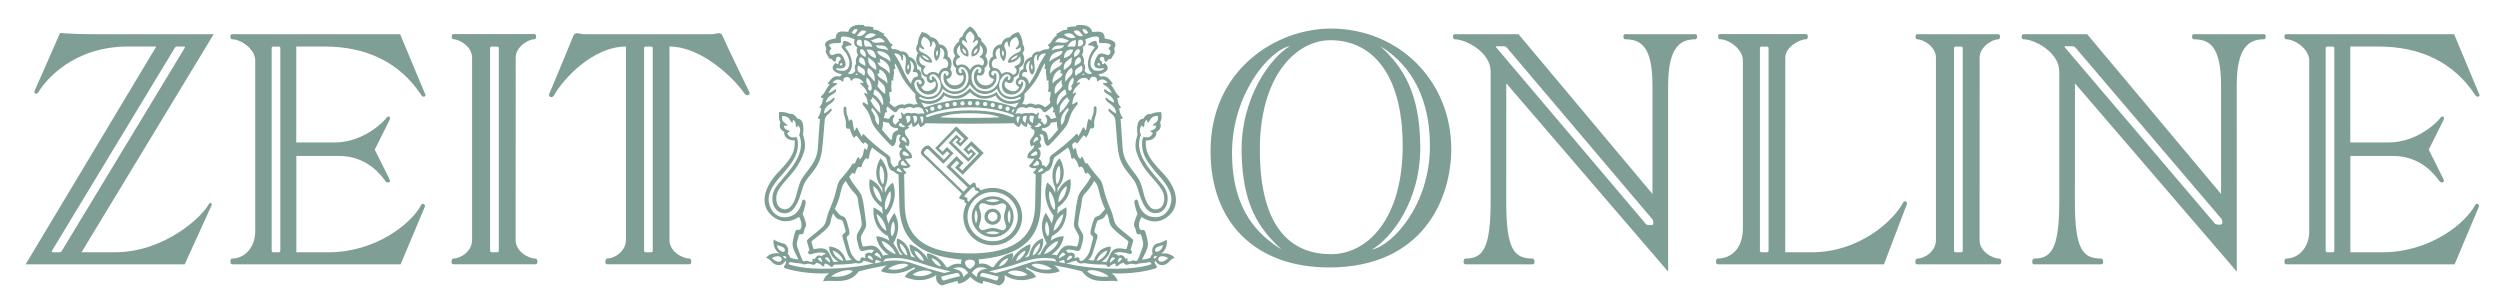
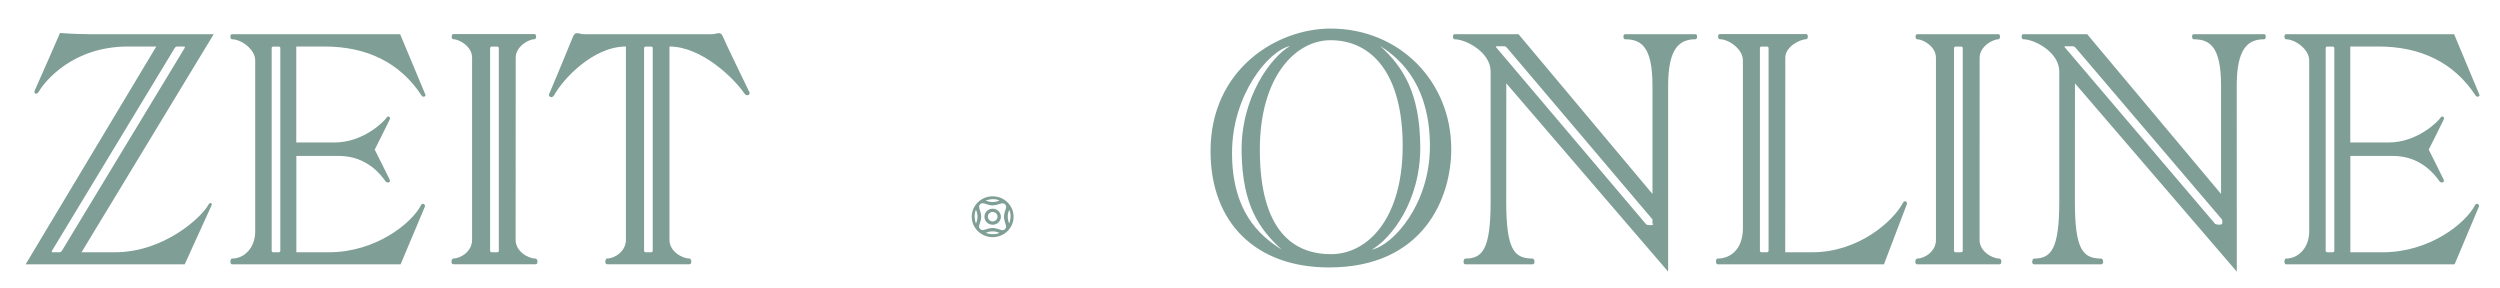
<svg xmlns="http://www.w3.org/2000/svg" width="208" height="24" viewBox="0 0 208 24" fill="none">
  <g opacity="0.5">
-     <path d="M44.565 21.513C43.94 21.513 42.901 20.911 42.901 19.973L42.907 4.796C42.907 3.858 43.993 3.262 44.471 3.262C44.642 3.262 44.66 2.837 44.471 2.837H37.715C37.526 2.837 37.549 3.262 37.715 3.262C38.193 3.262 39.278 3.852 39.278 4.796V19.967C39.278 20.905 38.34 21.507 37.715 21.507C37.549 21.507 37.479 21.985 37.715 21.985H44.565C44.801 21.991 44.731 21.513 44.565 21.513V21.513ZM41.503 20.858C41.503 20.929 41.444 20.988 41.379 20.988H40.907C40.836 20.988 40.777 20.929 40.777 20.858V4C40.777 3.929 40.836 3.876 40.907 3.876H41.379C41.45 3.876 41.503 3.935 41.503 4V20.858ZM26.993 3.87C30.486 3.87 33.277 5.186 35.083 7.959C35.189 8.118 35.455 8.036 35.396 7.882C35.307 7.658 33.289 2.843 33.289 2.843H19.304C19.115 2.843 19.139 3.268 19.304 3.268C20.053 3.268 21.234 4.088 21.234 5.026V19.247C21.234 20.61 20.337 21.513 19.304 21.513C19.139 21.513 19.115 21.991 19.304 21.991H33.33L35.348 17.2C35.419 17.017 35.154 16.834 35.036 17.064C34.245 18.581 31.271 20.988 27.359 20.988H24.656V12.975H28.22C30.557 12.975 31.737 14.609 32.062 15.064C32.215 15.276 32.54 15.194 32.416 14.934C32.298 14.674 31.177 12.45 31.177 12.45C31.177 12.45 32.298 10.225 32.416 9.965C32.534 9.706 32.28 9.582 32.144 9.812C32.008 10.042 30.28 11.854 27.843 11.854H24.65V3.87H26.993ZM23.323 20.858C23.323 20.929 23.264 20.988 23.199 20.988H22.727C22.656 20.988 22.603 20.929 22.603 20.858V4C22.603 3.929 22.662 3.876 22.727 3.876H23.199C23.27 3.876 23.323 3.935 23.323 4V20.858ZM17.351 17.017C16.802 18.055 13.663 20.988 9.568 20.988H6.783L17.782 2.843H7.42C6.181 2.843 4.995 2.743 4.995 2.743C4.995 2.743 3.071 7.145 2.894 7.522C2.77 7.794 3.047 7.924 3.219 7.635C3.744 6.749 6.045 3.87 10.654 3.87H13.002L2.133 21.991H15.368C15.368 21.991 17.493 17.341 17.593 17.105C17.693 16.869 17.463 16.804 17.351 17.017ZM4.953 20.988H4.375C4.304 20.988 4.287 20.929 4.328 20.858L14.536 3.994C14.578 3.923 14.672 3.87 14.737 3.87H15.315C15.386 3.87 15.404 3.929 15.362 3.994L5.154 20.858C5.113 20.929 5.024 20.988 4.953 20.988ZM62.35 7.67C62.25 7.446 60.326 3.522 60.138 3.032C59.961 2.56 59.601 2.843 59.276 2.843H48.542C48.218 2.843 47.858 2.566 47.681 3.032C47.492 3.528 45.793 7.593 45.693 7.817C45.592 8.042 45.934 8.231 46.105 7.918C46.843 6.584 49.339 3.87 52.077 3.87V19.967C52.077 20.905 51.139 21.507 50.513 21.507C50.348 21.507 50.277 21.985 50.513 21.985H57.364C57.6 21.985 57.529 21.507 57.364 21.507C56.739 21.507 55.7 20.905 55.7 19.967V3.87C58.35 3.87 61.046 6.478 61.931 7.77C62.132 8.065 62.451 7.894 62.35 7.67ZM54.308 20.858C54.308 20.929 54.249 20.988 54.184 20.988H53.712C53.641 20.988 53.588 20.929 53.588 20.858V4C53.588 3.929 53.647 3.876 53.712 3.876H54.184C54.255 3.876 54.308 3.935 54.308 4V20.858ZM197.886 3.87C201.379 3.87 204.17 5.186 205.976 7.959C206.082 8.118 206.353 8.036 206.288 7.882C206.2 7.658 204.182 2.843 204.182 2.843H190.197C190.008 2.843 190.032 3.268 190.197 3.268C190.946 3.268 192.127 4.088 192.127 5.026V19.247C192.127 20.61 191.23 21.513 190.197 21.513C190.032 21.513 190.008 21.991 190.197 21.991H204.223L206.241 17.2C206.318 17.017 206.046 16.834 205.928 17.064C205.138 18.581 202.158 20.988 198.252 20.988H195.549V12.975H199.113C201.45 12.975 202.63 14.609 202.954 15.064C203.108 15.276 203.432 15.194 203.309 14.934C203.191 14.674 202.069 12.45 202.069 12.45C202.069 12.45 203.191 10.225 203.309 9.965C203.427 9.706 203.173 9.582 203.037 9.812C202.901 10.042 201.172 11.854 198.735 11.854H195.543V3.87H197.886ZM194.215 20.858C194.215 20.929 194.162 20.988 194.091 20.988H193.619C193.549 20.988 193.496 20.929 193.496 20.858V4C193.496 3.929 193.549 3.876 193.619 3.876H194.091C194.162 3.876 194.215 3.935 194.215 4V20.858ZM166.364 21.513C165.738 21.513 164.7 20.911 164.7 19.973L164.706 4.802C164.706 3.864 165.791 3.268 166.269 3.268C166.434 3.268 166.458 2.843 166.269 2.843H159.507C159.318 2.843 159.342 3.268 159.507 3.268C159.991 3.268 161.071 3.858 161.071 4.802V19.973C161.071 20.911 160.132 21.513 159.507 21.513C159.342 21.513 159.271 21.991 159.507 21.991H166.358C166.594 21.991 166.529 21.513 166.364 21.513ZM163.301 20.858C163.301 20.929 163.242 20.988 163.171 20.988H162.699C162.628 20.988 162.575 20.929 162.575 20.858V4C162.575 3.929 162.634 3.876 162.699 3.876H163.171C163.242 3.876 163.301 3.935 163.301 4V20.858ZM188.38 2.843H182.514C182.325 2.843 182.349 3.268 182.514 3.268C183.883 3.268 184.792 3.911 184.792 7.127V16.138L173.651 2.843H168.335C168.146 2.843 168.169 3.268 168.335 3.268C169.279 3.268 171.332 4.348 171.332 5.947V16.751C171.332 20.723 170.665 21.513 169.231 21.513C169.066 21.513 168.995 21.991 169.231 21.991H174.831C175.067 21.991 174.997 21.513 174.831 21.513C173.262 21.513 172.63 20.723 172.63 16.751L172.636 6.932L186.102 22.599L186.096 7.127C186.096 3.952 187.075 3.268 188.38 3.268C188.545 3.268 188.568 2.843 188.38 2.843V2.843ZM184.892 18.581C184.892 18.758 184.361 18.693 184.296 18.622L171.804 3.952C171.745 3.882 171.751 3.852 171.822 3.852H172.489C172.583 3.852 172.683 3.964 172.742 4.035L184.827 18.209C184.886 18.28 184.898 18.356 184.898 18.462L184.892 18.581ZM141.067 2.843H135.202C135.013 2.843 135.036 3.268 135.202 3.268C136.571 3.268 137.485 3.911 137.485 7.127V16.138L126.339 2.843H121.022C120.833 2.843 120.857 3.268 121.022 3.268C121.966 3.268 124.02 4.348 124.02 5.947V16.751C124.02 20.723 123.359 21.513 121.919 21.513C121.754 21.513 121.683 21.991 121.919 21.991H127.519C127.755 21.991 127.684 21.513 127.519 21.513C125.949 21.513 125.318 20.723 125.318 16.751L125.324 6.932L138.789 22.599V7.127C138.789 3.952 139.769 3.268 141.067 3.268C141.232 3.268 141.256 2.843 141.067 2.843V2.843ZM137.556 18.622C137.556 18.799 137.025 18.734 136.96 18.663L124.492 3.952C124.433 3.882 124.439 3.852 124.509 3.852H125.176C125.271 3.852 125.371 3.964 125.43 4.035L137.485 18.25C137.544 18.321 137.556 18.398 137.556 18.504V18.622ZM110.707 2.377C106.229 2.377 100.717 5.758 100.717 12.573C100.717 18.545 104.494 22.251 110.572 22.251C118.455 22.251 120.745 16.444 120.745 12.408C120.745 6.738 116.402 2.377 110.707 2.377V2.377ZM102.505 12.715C102.505 7.876 105.562 4.194 107.332 3.829C105.763 4.731 103.207 8.101 103.302 12.715C103.39 17.035 104.712 19.011 106.642 20.77C104.712 19.566 102.505 17.536 102.505 12.715ZM104.818 12.45C104.818 6.372 107.792 3.345 110.696 3.345C114.183 3.345 116.703 6.201 116.703 12.131C116.703 18.203 113.788 21.147 110.737 21.147C107.633 21.147 104.818 19.235 104.818 12.45V12.45ZM114.136 20.77C115.705 19.867 118.207 16.781 118.166 12.166C118.125 7.747 116.762 5.587 114.832 3.829C116.762 5.032 118.969 7.345 118.969 12.166C118.969 17.005 115.906 20.398 114.136 20.77ZM158.339 16.852C157.548 18.368 154.68 20.988 150.774 20.988H148.531L148.537 4.796C148.537 3.858 149.8 3.262 150.278 3.262C150.443 3.262 150.467 2.837 150.278 2.837H143.079C142.89 2.837 142.914 3.262 143.079 3.262C143.829 3.262 145.009 4.082 145.009 5.021V18.976C145.009 20.787 143.935 21.513 142.902 21.513C142.737 21.513 142.713 21.991 142.902 21.991H156.745C156.745 21.991 158.575 17.17 158.651 16.987C158.728 16.804 158.457 16.622 158.339 16.852V16.852ZM147.145 20.858C147.145 20.929 147.086 20.988 147.021 20.988H146.549C146.478 20.988 146.425 20.929 146.425 20.858V4C146.425 3.929 146.484 3.876 146.549 3.876H147.021C147.092 3.876 147.145 3.935 147.145 4V20.858Z" fill="#003D2B" />
+     <path d="M44.565 21.513C43.94 21.513 42.901 20.911 42.901 19.973L42.907 4.796C42.907 3.858 43.993 3.262 44.471 3.262C44.642 3.262 44.66 2.837 44.471 2.837H37.715C37.526 2.837 37.549 3.262 37.715 3.262C38.193 3.262 39.278 3.852 39.278 4.796V19.967C39.278 20.905 38.34 21.507 37.715 21.507C37.549 21.507 37.479 21.985 37.715 21.985H44.565C44.801 21.991 44.731 21.513 44.565 21.513V21.513ZM41.503 20.858C41.503 20.929 41.444 20.988 41.379 20.988H40.907C40.836 20.988 40.777 20.929 40.777 20.858V4C40.777 3.929 40.836 3.876 40.907 3.876H41.379C41.45 3.876 41.503 3.935 41.503 4V20.858ZM26.993 3.87C30.486 3.87 33.277 5.186 35.083 7.959C35.189 8.118 35.455 8.036 35.396 7.882C35.307 7.658 33.289 2.843 33.289 2.843H19.304C19.115 2.843 19.139 3.268 19.304 3.268C20.053 3.268 21.234 4.088 21.234 5.026V19.247C21.234 20.61 20.337 21.513 19.304 21.513C19.139 21.513 19.115 21.991 19.304 21.991H33.33L35.348 17.2C35.419 17.017 35.154 16.834 35.036 17.064C34.245 18.581 31.271 20.988 27.359 20.988H24.656V12.975H28.22C30.557 12.975 31.737 14.609 32.062 15.064C32.215 15.276 32.54 15.194 32.416 14.934C32.298 14.674 31.177 12.45 31.177 12.45C31.177 12.45 32.298 10.225 32.416 9.965C32.534 9.706 32.28 9.582 32.144 9.812C32.008 10.042 30.28 11.854 27.843 11.854H24.65V3.87H26.993ZM23.323 20.858C23.323 20.929 23.264 20.988 23.199 20.988H22.727C22.656 20.988 22.603 20.929 22.603 20.858V4C22.603 3.929 22.662 3.876 22.727 3.876H23.199C23.27 3.876 23.323 3.935 23.323 4V20.858ZM17.351 17.017C16.802 18.055 13.663 20.988 9.568 20.988H6.783L17.782 2.843H7.42C6.181 2.843 4.995 2.743 4.995 2.743C4.995 2.743 3.071 7.145 2.894 7.522C2.77 7.794 3.047 7.924 3.219 7.635C3.744 6.749 6.045 3.87 10.654 3.87H13.002L2.133 21.991H15.368C15.368 21.991 17.493 17.341 17.593 17.105C17.693 16.869 17.463 16.804 17.351 17.017ZM4.953 20.988H4.375C4.304 20.988 4.287 20.929 4.328 20.858L14.536 3.994C14.578 3.923 14.672 3.87 14.737 3.87H15.315C15.386 3.87 15.404 3.929 15.362 3.994L5.154 20.858C5.113 20.929 5.024 20.988 4.953 20.988ZM62.35 7.67C62.25 7.446 60.326 3.522 60.138 3.032C59.961 2.56 59.601 2.843 59.276 2.843H48.542C48.218 2.843 47.858 2.566 47.681 3.032C47.492 3.528 45.793 7.593 45.693 7.817C45.592 8.042 45.934 8.231 46.105 7.918C46.843 6.584 49.339 3.87 52.077 3.87V19.967C52.077 20.905 51.139 21.507 50.513 21.507C50.348 21.507 50.277 21.985 50.513 21.985H57.364C57.6 21.985 57.529 21.507 57.364 21.507C56.739 21.507 55.7 20.905 55.7 19.967V3.87C58.35 3.87 61.046 6.478 61.931 7.77C62.132 8.065 62.451 7.894 62.35 7.67ZM54.308 20.858C54.308 20.929 54.249 20.988 54.184 20.988H53.712C53.641 20.988 53.588 20.929 53.588 20.858V4C53.588 3.929 53.647 3.876 53.712 3.876H54.184C54.255 3.876 54.308 3.935 54.308 4V20.858ZM197.886 3.87C201.379 3.87 204.17 5.186 205.976 7.959C206.082 8.118 206.353 8.036 206.288 7.882C206.2 7.658 204.182 2.843 204.182 2.843H190.197C190.008 2.843 190.032 3.268 190.197 3.268C190.946 3.268 192.127 4.088 192.127 5.026V19.247C192.127 20.61 191.23 21.513 190.197 21.513C190.032 21.513 190.008 21.991 190.197 21.991H204.223L206.241 17.2C206.318 17.017 206.046 16.834 205.928 17.064C205.138 18.581 202.158 20.988 198.252 20.988H195.549V12.975H199.113C201.45 12.975 202.63 14.609 202.954 15.064C203.108 15.276 203.432 15.194 203.309 14.934C203.191 14.674 202.069 12.45 202.069 12.45C202.069 12.45 203.191 10.225 203.309 9.965C203.427 9.706 203.173 9.582 203.037 9.812C202.901 10.042 201.172 11.854 198.735 11.854H195.543V3.87H197.886ZM194.215 20.858C194.215 20.929 194.162 20.988 194.091 20.988H193.619C193.549 20.988 193.496 20.929 193.496 20.858V4C193.496 3.929 193.549 3.876 193.619 3.876H194.091C194.162 3.876 194.215 3.935 194.215 4V20.858ZM166.364 21.513C165.738 21.513 164.7 20.911 164.7 19.973L164.706 4.802C164.706 3.864 165.791 3.268 166.269 3.268C166.434 3.268 166.458 2.843 166.269 2.843H159.507C159.318 2.843 159.342 3.268 159.507 3.268C159.991 3.268 161.071 3.858 161.071 4.802V19.973C161.071 20.911 160.132 21.513 159.507 21.513C159.342 21.513 159.271 21.991 159.507 21.991H166.358C166.594 21.991 166.529 21.513 166.364 21.513ZM163.301 20.858C163.301 20.929 163.242 20.988 163.171 20.988H162.699C162.628 20.988 162.575 20.929 162.575 20.858V4C162.575 3.929 162.634 3.876 162.699 3.876H163.171C163.242 3.876 163.301 3.935 163.301 4V20.858ZM188.38 2.843H182.514C182.325 2.843 182.349 3.268 182.514 3.268C183.883 3.268 184.792 3.911 184.792 7.127V16.138L173.651 2.843H168.335C168.146 2.843 168.169 3.268 168.335 3.268C169.279 3.268 171.332 4.348 171.332 5.947V16.751C171.332 20.723 170.665 21.513 169.231 21.513C169.066 21.513 168.995 21.991 169.231 21.991H174.831C175.067 21.991 174.997 21.513 174.831 21.513C173.262 21.513 172.63 20.723 172.63 16.751L172.636 6.932L186.102 22.599L186.096 7.127C186.096 3.952 187.075 3.268 188.38 3.268C188.545 3.268 188.568 2.843 188.38 2.843V2.843ZM184.892 18.581C184.892 18.758 184.361 18.693 184.296 18.622L171.804 3.952C171.745 3.882 171.751 3.852 171.822 3.852H172.489C172.583 3.852 172.683 3.964 172.742 4.035L184.827 18.209C184.886 18.28 184.898 18.356 184.898 18.462L184.892 18.581ZM141.067 2.843H135.202C135.013 2.843 135.036 3.268 135.202 3.268C136.571 3.268 137.485 3.911 137.485 7.127V16.138L126.339 2.843H121.022C120.833 2.843 120.857 3.268 121.022 3.268C121.966 3.268 124.02 4.348 124.02 5.947V16.751C124.02 20.723 123.359 21.513 121.919 21.513C121.754 21.513 121.683 21.991 121.919 21.991H127.519C127.755 21.991 127.684 21.513 127.519 21.513C125.949 21.513 125.318 20.723 125.318 16.751L125.324 6.932L138.789 22.599V7.127C138.789 3.952 139.769 3.268 141.067 3.268C141.232 3.268 141.256 2.843 141.067 2.843V2.843ZM137.556 18.622C137.556 18.799 137.025 18.734 136.96 18.663L124.492 3.952C124.433 3.882 124.439 3.852 124.509 3.852H125.176C125.271 3.852 125.371 3.964 125.43 4.035L137.485 18.25V18.622ZM110.707 2.377C106.229 2.377 100.717 5.758 100.717 12.573C100.717 18.545 104.494 22.251 110.572 22.251C118.455 22.251 120.745 16.444 120.745 12.408C120.745 6.738 116.402 2.377 110.707 2.377V2.377ZM102.505 12.715C102.505 7.876 105.562 4.194 107.332 3.829C105.763 4.731 103.207 8.101 103.302 12.715C103.39 17.035 104.712 19.011 106.642 20.77C104.712 19.566 102.505 17.536 102.505 12.715ZM104.818 12.45C104.818 6.372 107.792 3.345 110.696 3.345C114.183 3.345 116.703 6.201 116.703 12.131C116.703 18.203 113.788 21.147 110.737 21.147C107.633 21.147 104.818 19.235 104.818 12.45V12.45ZM114.136 20.77C115.705 19.867 118.207 16.781 118.166 12.166C118.125 7.747 116.762 5.587 114.832 3.829C116.762 5.032 118.969 7.345 118.969 12.166C118.969 17.005 115.906 20.398 114.136 20.77ZM158.339 16.852C157.548 18.368 154.68 20.988 150.774 20.988H148.531L148.537 4.796C148.537 3.858 149.8 3.262 150.278 3.262C150.443 3.262 150.467 2.837 150.278 2.837H143.079C142.89 2.837 142.914 3.262 143.079 3.262C143.829 3.262 145.009 4.082 145.009 5.021V18.976C145.009 20.787 143.935 21.513 142.902 21.513C142.737 21.513 142.713 21.991 142.902 21.991H156.745C156.745 21.991 158.575 17.17 158.651 16.987C158.728 16.804 158.457 16.622 158.339 16.852V16.852ZM147.145 20.858C147.145 20.929 147.086 20.988 147.021 20.988H146.549C146.478 20.988 146.425 20.929 146.425 20.858V4C146.425 3.929 146.484 3.876 146.549 3.876H147.021C147.092 3.876 147.145 3.935 147.145 4V20.858Z" fill="#003D2B" />
    <path d="M82.59 16.332C81.629 16.332 80.85 17.093 80.85 18.032C80.85 18.97 81.629 19.731 82.59 19.731C83.552 19.731 84.331 18.97 84.331 18.032C84.325 17.087 83.546 16.332 82.59 16.332ZM81.198 18.598C81.198 18.598 80.95 17.984 81.198 17.453C81.493 18.055 81.198 18.598 81.198 18.598ZM83.163 16.68C82.561 16.969 82.018 16.68 82.018 16.68C82.018 16.68 82.632 16.432 83.163 16.68ZM82.012 19.377C82.012 19.377 82.555 19.088 83.157 19.377C82.632 19.619 82.012 19.377 82.012 19.377ZM83.617 19.064C83.405 19.306 83.08 18.97 82.584 18.97C82.089 18.97 81.758 19.294 81.546 19.052C81.304 18.84 81.634 18.527 81.634 18.026C81.634 17.524 81.31 17.205 81.552 16.993C81.764 16.751 82.089 17.087 82.584 17.087C83.08 17.087 83.411 16.763 83.623 17.005C83.865 17.217 83.534 17.53 83.534 18.032C83.534 18.533 83.859 18.852 83.617 19.064ZM83.971 17.453C84.219 17.984 83.971 18.598 83.971 18.598C83.971 18.598 83.682 18.055 83.971 17.453Z" fill="#003D2B" />
-     <path d="M82.59 15.634C82.236 15.634 81.906 15.704 81.599 15.834C81.553 15.797 81.513 15.754 81.481 15.704C81.404 15.533 81.269 15.628 81.269 15.628C81.269 15.628 81.18 15.439 81.162 15.297C81.139 15.162 81.003 15.15 80.891 15.262C80.785 15.374 80.69 15.409 80.69 15.409L79.097 13.875L79.593 13.362L79.811 13.568L79.457 13.934L80.094 14.548L81.847 12.73L80.826 11.745L80.147 12.441L80.596 12.878L80.802 12.66L80.938 12.789L80.578 13.161L79.227 11.857L79.587 11.485L79.722 11.615L79.516 11.834L79.9 12.199L80.578 11.497L79.557 10.512L77.805 12.329L78.442 12.943L78.796 12.577L79.014 12.784L78.519 13.291L77.362 12.176C77.191 12.011 76.937 12.164 76.802 12.312C76.666 12.459 76.53 12.725 76.701 12.896L80.023 16.1C80.023 16.1 79.988 16.194 79.882 16.306C79.776 16.418 79.787 16.56 79.923 16.572C80.065 16.59 80.26 16.672 80.26 16.672C80.26 16.672 80.171 16.814 80.342 16.885C80.366 16.89 80.389 16.914 80.413 16.938C80.242 17.262 80.147 17.628 80.147 18.017C80.147 19.339 81.245 20.407 82.596 20.407C83.948 20.407 85.045 19.339 85.045 18.017C85.033 16.708 83.942 15.634 82.59 15.634V15.634ZM76.937 12.825C76.831 12.725 76.843 12.648 76.979 12.512C77.043 12.441 77.132 12.317 77.28 12.465L78.489 13.633L79.333 12.754L78.796 12.235L78.418 12.624L78.112 12.329L79.516 10.872L80.224 11.556L79.9 11.893L79.787 11.786L79.976 11.592L79.575 11.208L78.926 11.881L80.56 13.462L81.21 12.789L80.791 12.388L80.602 12.583L80.466 12.453L80.791 12.117L81.445 12.748L80.059 14.188L79.805 13.94L80.165 13.562L79.575 12.99L78.731 13.869L80.513 15.592L80.165 15.952L76.937 12.825ZM80.472 16.466C80.395 16.371 80.324 16.448 80.265 16.383C80.224 16.342 80.236 16.277 80.319 16.194C80.419 16.082 80.643 15.846 80.767 15.728C80.891 15.604 80.985 15.527 81.056 15.598C81.127 15.669 81.074 15.74 81.168 15.834C81.263 15.929 81.345 15.787 81.428 15.999C80.867 16.383 80.608 16.79 80.608 16.79C80.366 16.648 80.555 16.566 80.472 16.466V16.466ZM82.59 20.071C81.434 20.071 80.496 19.156 80.496 18.023C80.496 16.896 81.434 15.976 82.59 15.976C83.747 15.976 84.685 16.89 84.685 18.023C84.679 19.156 83.741 20.071 82.59 20.071Z" fill="#003D2B" />
-     <path d="M96.598 21.099C97.211 20.698 97.076 19.937 97.076 19.937C97.076 19.937 96.739 20.173 96.273 20.261C95.978 20.32 95.76 20.763 95.907 21.123C95.742 21.247 95.707 21.447 95.707 21.447C95.359 21.595 95.016 21.595 95.016 21.595C95.595 20.486 95.577 20.444 95.406 19.718C95.294 19.229 95.246 19.087 95.04 19.134C94.692 19.211 94.674 18.485 94.981 18.049C94.981 18.049 96.067 18.922 97.182 18.001C98.262 17.116 97.955 15.629 96.68 14.325C95.406 13.015 95.305 12.49 95.329 11.688C96.167 11.723 96.267 11.074 96.191 10.973C96.775 10.726 96.515 10.195 96.515 10.195C96.728 9.87 96.615 9.333 96.615 9.333C96.067 9.298 95.742 9.498 95.742 9.498C95.382 9.386 95.105 9.888 95.105 9.888C94.414 9.9 94.644 11.204 94.644 11.204C94.644 11.204 94.338 11.977 94.544 12.614C95.093 14.325 96.078 14.785 96.704 15.877C96.958 16.32 96.952 17.163 96.391 17.376C95.866 17.576 95.418 17.175 95.14 16.054C94.863 14.933 94.763 14.903 94.102 14.018C93.441 13.133 93.411 12.691 93.364 11.77C93.317 10.855 93.228 9.894 93.228 9.894C93.376 9.929 93.417 9.817 93.417 9.817C93.14 9.451 93.116 9.014 93.116 9.014C93.228 9.014 93.27 8.926 93.27 8.926C92.933 8.578 93.093 8.477 92.933 8.177C93.122 8.188 93.157 8.041 93.157 8.041C92.756 7.74 92.798 7.468 92.408 7.026C92.52 7.038 92.585 6.961 92.585 6.961C92.272 6.583 92.148 6.259 91.547 6.371L91.381 6.182C91.381 6.182 91.865 6.147 92.095 5.846C92.331 5.545 91.907 5.244 91.907 5.244C91.907 5.244 91.806 5.362 91.753 5.344C91.617 5.297 91.765 5.144 91.576 5.055C91.423 4.984 91.511 4.689 91.741 4.73C91.977 4.778 91.8 5.079 91.966 5.132C92.131 5.191 92.196 4.854 92.349 4.908C92.438 4.943 92.461 4.866 92.697 4.459C92.845 4.211 92.609 4.223 92.756 3.91C92.862 3.686 92.892 3.35 91.918 3.208C91.895 2.4 91.145 2.683 90.88 2.659C90.732 2.134 90.254 2.034 89.57 2.093L89.517 2.205C89.056 2.181 88.767 2.293 88.767 2.293L88.803 2.482C88.343 2.435 88.165 2.748 87.876 2.807L87.935 2.943C87.51 3.202 87.575 3.521 87.162 3.745L87.328 3.916L87.227 4.093C86.779 4.081 86.501 4.294 86.501 4.294C85.965 4.217 85.829 4.742 85.829 4.742C85.256 4.843 85.103 5.48 85.156 5.74C84.69 5.887 84.79 6.442 84.79 6.442C84.489 6.577 84.354 7.014 84.802 7.256C84.802 7.256 84.601 7.769 84.011 7.527C83.421 7.286 83.575 6.855 83.675 6.766C84.088 7.103 84.389 6.808 84.348 6.43C84.961 6.253 84.796 5.645 84.796 5.645C85.546 5.244 85.073 4.406 85.073 4.406C85.41 4.081 85.085 3.68 85.085 3.68C85.097 3.155 84.749 2.671 84.749 2.671C84.212 2.76 84.011 3.108 84.011 3.108C83.439 3.12 83.321 3.686 83.321 3.686C82.731 3.71 82.524 4.247 82.607 4.689C82.247 4.89 82.194 5.403 82.394 5.763C82.082 6.123 82.347 6.56 82.695 6.566C82.695 6.566 82.63 7.103 82.011 7.103C81.391 7.103 81.161 6.501 81.321 6.241C81.781 6.43 81.993 6.029 81.905 5.669C82.465 5.244 81.97 4.654 81.97 4.654C82.318 4.14 82.005 3.751 81.657 3.426C81.657 3.09 81.397 3.061 81.397 3.061C81.173 2.447 80.725 2.199 80.725 2.199C80.725 2.199 80.276 2.447 80.052 3.061C80.052 3.061 79.792 3.096 79.792 3.426C79.444 3.751 79.131 4.14 79.48 4.654C79.48 4.654 78.99 5.244 79.544 5.669C79.456 6.029 79.668 6.43 80.129 6.241C80.282 6.501 80.052 7.103 79.438 7.103C78.825 7.103 78.754 6.566 78.754 6.566C79.102 6.554 79.367 6.117 79.055 5.763C79.255 5.403 79.202 4.89 78.842 4.689C78.919 4.241 78.718 3.704 78.128 3.686C78.128 3.686 78.004 3.114 77.438 3.102C77.438 3.102 77.237 2.754 76.7 2.665C76.7 2.665 76.352 3.143 76.364 3.668C76.364 3.668 76.039 4.07 76.376 4.394C76.376 4.394 75.904 5.232 76.653 5.633C76.653 5.633 76.488 6.235 77.102 6.418C77.054 6.796 77.361 7.091 77.774 6.754C77.874 6.843 78.028 7.268 77.438 7.516C76.848 7.763 76.647 7.244 76.647 7.244C77.096 6.996 76.96 6.566 76.659 6.43C76.659 6.43 76.759 5.869 76.293 5.728C76.352 5.468 76.193 4.837 75.62 4.73C75.62 4.73 75.485 4.205 74.948 4.282C74.948 4.282 74.67 4.07 74.222 4.081L74.122 3.904L74.287 3.733C73.874 3.509 73.939 3.184 73.514 2.931L73.573 2.795C73.284 2.742 73.101 2.429 72.646 2.47L72.682 2.282C72.682 2.282 72.393 2.17 71.932 2.193L71.879 2.081C71.195 2.022 70.717 2.128 70.569 2.647C70.298 2.671 69.554 2.388 69.531 3.196C68.557 3.344 68.587 3.68 68.693 3.898C68.84 4.211 68.604 4.194 68.752 4.447C68.988 4.848 69.011 4.931 69.1 4.896C69.253 4.837 69.312 5.173 69.478 5.12C69.643 5.067 69.466 4.76 69.702 4.719C69.938 4.677 70.02 4.972 69.873 5.043C69.684 5.132 69.826 5.291 69.696 5.332C69.637 5.35 69.537 5.232 69.537 5.232C69.537 5.232 69.112 5.533 69.348 5.834C69.584 6.135 70.062 6.17 70.062 6.17L69.897 6.359C69.295 6.247 69.171 6.572 68.858 6.949C68.858 6.949 68.923 7.026 69.035 7.014C68.646 7.463 68.687 7.728 68.286 8.029C68.286 8.029 68.321 8.177 68.51 8.165C68.356 8.466 68.51 8.566 68.174 8.914C68.174 8.914 68.221 9.003 68.333 9.003C68.333 9.003 68.309 9.439 68.032 9.805C68.032 9.805 68.079 9.917 68.221 9.882C68.221 9.882 68.132 10.844 68.085 11.758C68.038 12.673 68.008 13.121 67.347 14.007C66.687 14.892 66.586 14.921 66.309 16.042C66.032 17.158 65.583 17.559 65.058 17.364C64.497 17.152 64.492 16.308 64.745 15.865C65.371 14.774 66.356 14.313 66.905 12.602C67.111 11.965 66.805 11.192 66.805 11.192C66.805 11.192 67.041 9.882 66.344 9.876C66.344 9.876 66.067 9.374 65.707 9.487C65.707 9.487 65.382 9.286 64.834 9.321C64.834 9.321 64.722 9.858 64.934 10.183C64.934 10.183 64.674 10.72 65.259 10.962C65.182 11.062 65.282 11.711 66.12 11.676C66.144 12.478 66.043 13.003 64.769 14.313C63.494 15.623 63.187 17.104 64.267 17.99C65.382 18.904 66.468 18.037 66.468 18.037C66.781 18.473 66.757 19.199 66.409 19.122C66.203 19.075 66.156 19.217 66.043 19.707C65.878 20.433 65.855 20.48 66.433 21.583C66.433 21.583 66.085 21.583 65.737 21.436C65.737 21.436 65.701 21.235 65.536 21.111C65.683 20.751 65.465 20.309 65.17 20.25C64.698 20.161 64.368 19.925 64.368 19.925C64.368 19.925 64.232 20.686 64.851 21.087C64.851 21.087 64.137 20.928 63.742 21.453C64.202 21.613 64.208 21.937 64.639 22.043C65.117 22.167 65.353 21.689 65.353 21.689C65.353 21.689 65.501 21.784 65.318 22.026C65.182 22.203 65.188 22.285 65.406 22.35C67.171 22.875 68.994 22.734 68.994 22.734C68.994 22.734 68.628 22.934 68.48 23.412C69.242 23.224 70.617 23.772 71.454 22.575C71.454 22.575 72.428 22.309 73.779 22.073C73.779 22.073 73.478 22.25 73.301 22.563C73.301 22.563 74.487 23.147 76.016 22.262C76.087 22.22 76.193 22.338 76.081 22.386C75.432 22.645 75.284 23.035 75.284 23.035C75.284 23.035 76.606 23.737 77.91 22.881C77.91 22.881 77.709 23.53 78.376 23.755C78.376 23.755 79.013 23.519 79.698 23.371C79.698 23.371 79.633 23.536 79.775 23.607C79.775 23.607 80.323 23.519 80.736 23.029C81.155 23.519 81.704 23.607 81.704 23.607C81.852 23.542 81.781 23.371 81.781 23.371C82.465 23.519 83.103 23.755 83.103 23.755C83.775 23.53 83.569 22.881 83.569 22.881C84.879 23.743 86.195 23.035 86.195 23.035C86.195 23.035 86.047 22.645 85.398 22.386C85.286 22.338 85.392 22.22 85.463 22.262C86.997 23.147 88.177 22.563 88.177 22.563C88 22.25 87.699 22.073 87.699 22.073C89.051 22.309 90.024 22.575 90.024 22.575C90.862 23.772 92.237 23.224 92.998 23.412C92.851 22.934 92.485 22.734 92.485 22.734C92.485 22.734 94.308 22.881 96.073 22.35C96.291 22.285 96.297 22.209 96.161 22.026C95.984 21.79 96.126 21.689 96.126 21.689C96.126 21.689 96.362 22.167 96.84 22.043C97.27 21.931 97.276 21.607 97.731 21.453C97.312 20.946 96.598 21.099 96.598 21.099V21.099ZM64.745 21.772C64.456 21.737 64.22 21.483 64.22 21.483C64.22 21.483 64.433 21.294 64.781 21.323C65.129 21.359 65.141 21.819 64.745 21.772V21.772ZM65.07 20.934C64.627 20.751 64.657 20.385 64.657 20.385C64.657 20.385 64.769 20.45 65.005 20.509C65.418 20.61 65.371 21.058 65.07 20.934ZM65.406 21.471C65.329 21.595 65.158 21.394 65.147 21.294C65.147 21.294 65.512 21.3 65.406 21.471ZM92.154 6.878C92.154 6.878 91.995 6.92 91.877 6.902C91.759 6.884 91.712 6.973 91.871 7.061C92.349 7.327 92.491 7.728 92.491 7.728C92.491 7.728 92.249 7.693 91.977 7.463C91.859 7.362 91.794 7.474 91.883 7.622C92.036 7.876 92.621 7.929 92.703 8.542C92.703 8.542 92.361 8.418 92.119 8.182C92.007 8.07 91.93 8.153 92.001 8.289C92.196 8.672 92.827 8.731 92.857 9.428C92.857 9.428 92.603 9.345 92.361 9.091C92.243 8.967 92.143 9.091 92.278 9.268C92.414 9.445 92.756 9.61 92.798 9.988C92.839 10.366 92.951 12.071 93.034 12.573C93.116 13.074 93.258 13.652 93.854 14.372C94.45 15.092 94.532 15.252 94.733 15.948C95.176 17.494 95.73 17.889 96.433 17.689C97.135 17.488 97.406 16.379 96.869 15.588C96.149 14.526 94.202 12.968 94.928 11.21C94.928 11.21 94.686 10.808 94.987 10.431C94.987 10.431 95.081 10.49 95.111 10.608C95.305 10.443 95.111 10.2 95.394 9.97C95.394 9.97 95.494 10.071 95.477 10.224C95.701 10.165 95.636 9.628 96.338 9.646C96.415 10.265 96.037 10.13 95.895 10.466C95.895 10.466 96.114 10.407 96.202 10.478C96.096 10.897 95.801 10.761 95.677 10.944C95.677 10.944 95.819 10.95 95.913 11.068C95.913 11.068 95.772 11.587 95.152 11.387C95.152 11.387 94.975 11.569 95.028 12.165C95.075 12.726 95.211 13.245 96.273 14.449C96.645 14.874 97.459 15.712 97.459 16.567C97.459 17.364 96.899 18.072 96.155 18.072C95.217 18.072 94.81 17.394 94.686 16.756C94.633 16.491 94.332 16.591 94.385 16.898C94.462 17.358 94.639 17.795 94.639 17.795C94.639 17.795 94.515 18.049 94.414 18.361C94.314 18.68 94.332 18.792 94.42 18.94C94.58 19.187 94.462 19.524 94.757 19.483C94.934 19.459 94.934 19.536 95.01 19.789C95.17 20.338 95.134 20.368 95.028 20.674C94.922 20.987 94.733 21.477 94.662 21.607C94.526 21.849 94.397 21.565 94.137 21.707C93.925 21.825 93.677 21.731 93.842 21.524C93.842 21.524 93.724 21.442 93.635 21.559C93.635 21.559 93.476 21.058 93.057 21.282C93.057 21.282 92.857 21.064 92.674 21.123C92.674 21.123 92.88 20.787 93.978 21.129C94.155 21.182 94.296 20.893 94.06 20.81C94.06 20.81 94.237 20.232 94.261 20.126C94.285 20.019 94.338 19.984 94.143 19.825C92.921 18.798 92.821 18.851 92.662 18.22C92.503 17.582 92.426 17.476 92.225 16.986C91.712 15.724 91.842 15.293 91.482 14.886C90.738 14.06 90.467 13.564 90.467 13.564C90.467 13.564 90.402 13.558 90.384 13.629C90.124 13.434 90.243 13.228 90.001 13.033C90.001 13.033 89.918 13.08 89.9 13.239C89.523 12.962 89.617 12.484 89.475 12.301C89.475 12.301 89.381 12.342 89.34 12.478C89.34 12.478 89.216 12.26 89.216 12.171C89.216 12.077 89.169 12.018 89.322 11.894C89.481 11.77 89.54 11.817 89.582 11.959C89.818 11.764 89.924 11.499 90.166 11.257C90.166 11.257 90.284 11.31 90.367 11.457C90.367 11.457 90.585 11.162 90.721 10.673C90.945 10.714 91.063 10.673 91.039 10.372C90.986 9.805 91.263 9.669 91.234 8.991C91.222 8.749 90.992 8.832 90.998 9.026C91.022 9.569 90.844 9.581 90.791 10.053C90.455 9.634 90.496 10.218 90.355 10.855C90.355 10.855 90.266 10.82 90.219 10.673C90.136 10.395 90.024 10.826 89.723 11.339C89.647 11.145 89.629 11.021 89.399 11.298C89.163 11.575 88.325 12.289 87.516 12.88C87.21 13.104 87.41 13.293 87.275 13.576C87.18 13.771 87.009 13.918 87.009 13.918C87.009 13.918 86.903 13.723 86.69 13.735C86.69 13.735 86.743 13.357 86.425 13.21C86.425 13.21 86.826 12.703 86.348 12.331C86.643 12.23 86.743 12.266 86.501 11.835C86.501 11.835 86.767 11.575 86.478 11.233C86.755 11.038 86.838 11.304 86.861 11.558C86.897 11.924 87.08 12.266 87.28 12.083C87.499 11.882 88.496 10.85 88.767 10.383C89.045 9.917 88.903 9.557 89.611 8.719C89.741 8.566 89.611 8.418 89.475 8.542C89.393 8.619 89.216 8.69 89.216 8.69C89.216 8.69 89.192 8.253 89.475 7.864C89.594 7.704 89.493 7.61 89.257 7.828C89.257 7.828 89.222 7.474 89.782 7.002C89.936 6.872 89.835 6.802 89.576 6.896C89.576 6.896 89.682 6.577 90.036 6.501C90.39 6.424 90.496 6.56 90.514 6.625C90.532 6.69 90.656 6.707 90.667 6.625C90.679 6.542 90.774 6.347 91.027 6.389C91.281 6.43 91.263 6.595 91.263 6.672C91.263 6.749 91.317 6.819 91.387 6.731C91.493 6.601 91.895 6.495 92.154 6.878V6.878ZM93.346 21.559C93.199 21.725 93.01 21.831 93.01 21.831C92.975 21.607 93.157 21.442 93.157 21.442C93.346 21.447 93.346 21.559 93.346 21.559V21.559ZM92.42 20.521C92.42 20.521 91.417 20.462 91.01 21.666C91.01 21.666 90.715 21.683 90.538 21.607C90.538 21.607 90.774 21.495 90.921 21.034C91.069 20.574 91.21 20.073 91.299 19.766C91.417 19.353 90.951 19.5 91.069 19.117C91.275 18.438 91.228 18.367 91.476 18.285C91.724 18.208 91.8 18.226 92.095 17.753C92.095 17.753 92.243 18.09 92.302 18.473C92.361 18.857 92.686 19.146 93.889 20.084C93.889 20.084 93.83 20.438 93.712 20.733C92.45 20.497 92.538 20.881 92.066 21.79C92.066 21.79 91.859 21.807 91.653 21.76C91.653 21.754 92.426 21.383 92.42 20.521V20.521ZM91.24 21.713C91.322 21.347 91.741 20.946 92.125 20.846C92.025 21.253 91.623 21.619 91.24 21.713ZM92.562 21.406C92.75 21.418 92.774 21.506 92.774 21.506C92.508 21.731 92.361 21.866 92.361 21.866C92.308 21.559 92.562 21.406 92.562 21.406V21.406ZM86.171 14.514C86.171 14.514 86.147 15.972 86.124 17.034C86.088 18.828 85.439 21.087 80.695 21.087C75.951 21.087 75.308 18.828 75.272 17.034C75.249 15.966 75.225 14.514 75.225 14.514C75.349 14.455 75.42 14.367 75.42 14.367C75.19 14.16 75.119 13.989 75.119 13.989C75.597 14.066 75.762 13.812 75.762 13.812C75.42 13.446 75.296 13.204 75.296 13.204C75.603 13.239 75.874 13.139 75.874 13.139C75.933 12.567 75.337 12.543 75.308 12.089C75.449 12.101 75.573 12.189 75.573 12.189C75.927 11.451 75.154 11.451 75.314 10.82C75.55 10.743 75.656 10.566 75.656 10.566C75.603 10.556 75.553 10.536 75.508 10.507C75.774 10.395 75.845 10.206 75.845 10.206C75.921 10.401 75.921 10.566 75.921 10.566C76.299 10.502 76.411 10.236 76.411 10.236C76.452 10.407 76.588 10.578 76.588 10.578C76.889 10.472 76.995 10.254 76.995 10.254C76.995 10.254 79.001 10.295 80.683 10.295C82.365 10.295 84.371 10.254 84.371 10.254C84.371 10.254 84.478 10.466 84.778 10.578C84.778 10.578 84.914 10.407 84.955 10.236C84.955 10.236 85.068 10.502 85.445 10.566C85.445 10.566 85.445 10.401 85.522 10.206C85.522 10.206 85.593 10.395 85.858 10.507C85.858 10.507 85.805 10.543 85.705 10.566C85.705 10.566 85.811 10.738 86.047 10.82C86.206 11.451 85.439 11.451 85.787 12.189C85.787 12.189 85.911 12.101 86.053 12.089C86.023 12.537 85.427 12.567 85.487 13.139C85.487 13.139 85.758 13.239 86.065 13.204C86.065 13.204 85.941 13.446 85.599 13.812C85.599 13.812 85.764 14.066 86.242 13.989C86.242 13.989 86.171 14.16 85.941 14.367C85.976 14.361 86.053 14.455 86.171 14.514ZM74.96 13.682C74.96 13.682 74.9 13.446 75.142 13.363C75.142 13.363 75.272 13.564 75.479 13.747C75.479 13.747 75.26 13.889 74.96 13.682ZM75.06 14.337C75.06 14.337 74.788 14.343 74.594 14.172C74.594 14.172 74.6 14.012 74.747 13.989C74.753 13.989 74.93 14.089 75.06 14.337ZM72.54 8.955C73.425 9.787 73.077 10.407 73.077 10.407C73.077 10.407 72.829 10.147 72.817 9.858C72.806 9.569 72.475 9.15 72.475 9.15C72.552 9.091 72.54 8.955 72.54 8.955ZM72.404 8.318C72.599 8.306 72.57 8.076 72.57 8.076C72.57 8.076 72.859 8.271 73.053 8.566C73.307 8.944 73.183 9.009 73.254 9.416C72.682 8.967 72.404 8.318 72.404 8.318ZM72.115 6.448C72.115 6.448 72.517 6.701 72.528 7.333C72.534 7.569 72.304 7.675 72.204 7.309L72.292 7.185C72.292 7.185 71.962 6.837 72.115 6.448V6.448ZM71.425 5.45C71.425 5.45 71.572 5.58 71.785 5.698C72.121 5.887 71.891 6.318 71.891 6.318C71.891 6.318 71.832 6.217 71.502 6.029C71.254 5.887 71.336 5.503 71.425 5.45V5.45ZM71.389 6.223C71.389 6.223 71.295 6.247 71.165 6.2L71.283 6.094C71.283 6.094 71.307 6.17 71.389 6.223V6.223ZM71.738 3.863C71.295 3.875 71.195 3.562 71.325 3.391C71.454 3.22 71.726 3.314 71.702 3.48C71.679 3.639 71.738 3.863 71.738 3.863ZM71.555 5.232C71.395 5.144 71.472 4.536 71.808 4.866C72.033 5.09 71.991 5.503 71.991 5.503C71.991 5.503 71.826 5.38 71.555 5.232V5.232ZM71.626 4.459C71.437 4.152 71.661 3.952 71.879 4.199C72.098 4.453 72.027 4.736 72.027 4.736C72.027 4.736 71.761 4.671 71.626 4.459ZM72.003 3.887C72.003 3.887 71.838 3.721 71.903 3.332C71.903 3.332 72.41 3.356 72.582 3.898C72.582 3.898 72.304 3.828 72.003 3.887ZM72.239 4.76C72.576 5.061 72.971 5.185 72.894 5.834C72.357 5.48 72.204 5.338 72.239 4.76ZM72.758 6.802C72.404 6.271 72.003 6.212 72.227 5.645C72.227 5.645 72.894 5.922 72.758 6.802ZM72.115 4.14C72.617 4.028 72.882 4.394 72.882 4.843C72.882 4.837 72.257 4.713 72.115 4.14V4.14ZM72.682 7.858C72.682 7.858 72.652 7.634 72.788 7.433C73.673 7.958 73.461 8.749 73.461 8.749C73.207 8.472 73.213 8.2 72.682 7.858V7.858ZM73.195 4.89C73.195 4.89 74.175 5.161 74.01 6.147C73.709 5.58 73.118 5.651 73.024 5.179C73.024 5.179 73.166 5.232 73.266 5.208C73.266 5.214 73.195 5.055 73.195 4.89V4.89ZM73.183 5.775C73.915 6.094 73.826 6.949 73.826 6.949C73.579 6.572 73.077 6.542 72.995 6.147C73.089 6.147 73.177 6.064 73.177 6.064C73.118 5.928 73.183 5.775 73.183 5.775V5.775ZM73.077 6.631C73.419 7.014 73.744 7.067 73.638 7.822C73.638 7.822 73.237 7.504 72.995 7.162C72.995 7.162 73.107 6.99 73.077 6.631ZM73.467 10.13C73.467 10.13 73.667 10.189 73.968 10.224C73.968 10.224 74.092 10.702 74.706 10.661C74.747 10.844 74.694 10.85 74.54 10.903C74.387 10.956 74.246 11.074 74.21 11.546C74.204 11.67 74.133 11.67 74.021 11.54L73.378 10.802C73.378 10.796 73.49 10.46 73.467 10.13V10.13ZM74.54 10.372C74.151 10.277 74.287 9.829 74.369 9.746C74.446 9.669 74.47 9.498 74.281 9.569C73.945 9.699 74.092 9.923 73.874 9.882C73.655 9.841 73.52 9.787 73.52 9.787C73.626 9.569 73.65 9.339 73.65 9.339C73.703 9.392 73.815 9.327 73.815 9.327C73.65 8.997 73.85 8.861 73.85 8.861C73.85 8.861 74.157 9.156 74.352 9.286C74.505 9.392 74.594 9.321 74.623 9.268C74.847 8.826 75.237 9.044 75.237 9.044C75.715 8.749 75.992 9.009 75.992 9.009C76.476 8.773 76.753 9.068 76.753 9.068L76.936 9.469C76.647 9.374 76.388 9.487 76.388 9.487C76.151 9.339 75.803 9.433 75.803 9.433C75.414 9.28 75.207 9.54 75.207 9.54C75.078 9.357 74.889 9.262 74.983 9.504C75.042 9.658 75.06 9.894 74.912 9.87C74.765 9.846 74.694 9.929 74.818 10.077C74.611 10.147 74.54 10.372 74.54 10.372V10.372ZM88.378 5.179C88.284 5.651 87.693 5.574 87.392 6.147C87.227 5.161 88.207 4.89 88.207 4.89C88.207 5.055 88.136 5.208 88.136 5.208C88.236 5.232 88.378 5.179 88.378 5.179V5.179ZM89.7 3.48C89.676 3.32 89.948 3.22 90.077 3.391C90.207 3.562 90.107 3.875 89.664 3.863C89.664 3.863 89.723 3.639 89.7 3.48V3.48ZM89.9 6.029C89.57 6.217 89.511 6.318 89.511 6.318C89.511 6.318 89.287 5.887 89.617 5.698C89.824 5.58 89.977 5.45 89.977 5.45C90.066 5.503 90.148 5.887 89.9 6.029V6.029ZM90.119 6.094L90.237 6.2C90.107 6.241 90.012 6.223 90.012 6.223C90.095 6.17 90.119 6.094 90.119 6.094ZM89.416 5.503C89.416 5.503 89.375 5.09 89.599 4.866C89.936 4.536 90.012 5.144 89.853 5.232C89.576 5.38 89.416 5.503 89.416 5.503ZM89.77 4.459C89.635 4.671 89.369 4.736 89.369 4.736C89.369 4.736 89.298 4.453 89.517 4.199C89.741 3.952 89.965 4.152 89.77 4.459ZM89.399 3.887C89.098 3.828 88.82 3.898 88.82 3.898C88.986 3.356 89.499 3.332 89.499 3.332C89.564 3.716 89.399 3.887 89.399 3.887V3.887ZM89.198 7.309C89.098 7.675 88.874 7.569 88.874 7.333C88.885 6.701 89.287 6.448 89.287 6.448C89.44 6.837 89.11 7.191 89.11 7.191L89.198 7.309ZM88.927 9.15C88.927 9.15 88.596 9.569 88.584 9.858C88.573 10.147 88.325 10.407 88.325 10.407C88.325 10.407 87.977 9.787 88.862 8.955C88.862 8.955 88.85 9.091 88.927 9.15V9.15ZM88.142 9.41C88.213 9.009 88.089 8.944 88.343 8.56C88.537 8.265 88.826 8.07 88.826 8.07C88.826 8.07 88.797 8.3 88.992 8.312C88.998 8.318 88.72 8.967 88.142 9.41ZM88.643 6.802C88.508 5.922 89.174 5.645 89.174 5.645C89.399 6.212 88.998 6.271 88.643 6.802ZM89.287 4.14C89.145 4.719 88.519 4.843 88.519 4.843C88.519 4.394 88.785 4.028 89.287 4.14V4.14ZM89.163 4.76C89.198 5.338 89.039 5.48 88.508 5.834C88.431 5.179 88.832 5.061 89.163 4.76ZM88.614 7.433C88.75 7.628 88.72 7.858 88.72 7.858C88.189 8.2 88.201 8.472 87.941 8.755C87.941 8.749 87.729 7.958 88.614 7.433ZM88.024 10.796L87.381 11.534C87.269 11.664 87.198 11.664 87.192 11.54C87.156 11.074 87.021 10.95 86.861 10.897C86.702 10.844 86.655 10.838 86.696 10.655C87.31 10.696 87.434 10.218 87.434 10.218C87.735 10.183 87.935 10.124 87.935 10.124C87.912 10.46 88.024 10.796 88.024 10.796V10.796ZM88.407 7.162C88.165 7.504 87.764 7.822 87.764 7.822C87.658 7.067 87.983 7.014 88.325 6.631C88.295 6.99 88.407 7.162 88.407 7.162V7.162ZM87.575 6.949C87.575 6.949 87.481 6.099 88.219 5.775C88.219 5.775 88.284 5.928 88.23 6.064C88.23 6.064 88.319 6.147 88.413 6.147C88.325 6.542 87.823 6.572 87.575 6.949V6.949ZM87.552 8.861C87.552 8.861 87.752 8.997 87.587 9.327C87.587 9.327 87.699 9.386 87.752 9.339C87.752 9.339 87.776 9.575 87.882 9.787C87.882 9.787 87.741 9.841 87.528 9.882C87.31 9.923 87.457 9.699 87.121 9.569C86.932 9.498 86.956 9.664 87.032 9.746C87.109 9.823 87.251 10.277 86.861 10.372C86.861 10.372 86.791 10.147 86.584 10.077C86.708 9.929 86.637 9.841 86.49 9.87C86.342 9.9 86.36 9.664 86.419 9.504C86.513 9.262 86.324 9.357 86.195 9.54C86.195 9.54 85.988 9.28 85.599 9.433C85.599 9.433 85.251 9.339 85.014 9.487C85.014 9.487 84.755 9.374 84.466 9.469L84.649 9.068C84.649 9.068 84.926 8.773 85.41 9.009C85.41 9.009 85.687 8.749 86.165 9.044C86.165 9.044 86.555 8.826 86.779 9.268C86.808 9.327 86.891 9.392 87.05 9.286C87.245 9.156 87.552 8.861 87.552 8.861V8.861ZM85.976 11.888C85.959 11.569 86.218 11.393 86.218 11.393C86.407 11.393 86.383 11.629 86.383 11.629C86.147 11.723 85.976 11.888 85.976 11.888ZM86.289 12.85C85.988 13.056 85.74 12.927 85.74 12.927C85.929 12.649 86.189 12.579 86.189 12.579C86.366 12.649 86.289 12.85 86.289 12.85V12.85ZM86.065 10.537C86.354 10.401 86.436 10.224 86.436 10.224C86.655 10.283 86.625 10.425 86.625 10.425C86.324 10.69 86.065 10.537 86.065 10.537ZM85.947 10.23C85.528 10.124 85.675 9.675 85.675 9.675C85.829 9.546 86.041 9.699 86.041 9.699C85.923 9.982 85.947 10.23 85.947 10.23ZM85.445 9.658C85.368 9.882 85.315 10.259 85.315 10.259C84.95 9.982 85.144 9.675 85.144 9.675C85.262 9.599 85.445 9.658 85.445 9.658ZM84.867 9.723C84.743 9.982 84.713 10.277 84.713 10.277C84.495 10.024 84.607 9.723 84.607 9.723C84.725 9.64 84.867 9.723 84.867 9.723ZM80.701 9.18C78.636 9.18 77.473 9.646 77.237 9.723C77.001 9.799 76.978 9.622 77.143 9.546C77.308 9.469 78.683 8.926 80.701 8.926C82.719 8.926 84.088 9.469 84.253 9.546C84.418 9.622 84.395 9.799 84.159 9.723C83.929 9.646 82.766 9.18 80.701 9.18ZM83.185 9.758C83.185 9.758 82.636 9.811 80.701 9.811C78.76 9.811 78.217 9.758 78.217 9.758C78.217 9.758 78.771 9.422 80.701 9.422C82.636 9.422 83.185 9.758 83.185 9.758ZM76.989 9.079C77.001 9.073 77.013 9.073 77.031 9.073C77.131 9.073 77.208 9.15 77.208 9.25C77.208 9.298 77.19 9.345 77.155 9.374L76.989 9.079ZM77.397 9.044C77.397 8.95 77.473 8.867 77.574 8.867C77.674 8.867 77.751 8.944 77.751 9.044C77.751 9.091 77.732 9.136 77.699 9.169C77.665 9.202 77.621 9.221 77.574 9.221C77.527 9.221 77.482 9.202 77.448 9.169C77.415 9.136 77.397 9.091 77.397 9.044V9.044ZM77.998 8.891C77.998 8.796 78.075 8.714 78.175 8.714C78.27 8.714 78.353 8.79 78.353 8.891C78.353 8.937 78.334 8.983 78.301 9.016C78.267 9.049 78.222 9.068 78.175 9.068C78.075 9.068 77.998 8.991 77.998 8.891ZM78.636 8.743C78.636 8.649 78.712 8.566 78.813 8.566C78.907 8.566 78.99 8.643 78.99 8.743C78.99 8.766 78.985 8.789 78.976 8.811C78.967 8.832 78.954 8.852 78.938 8.868C78.921 8.885 78.902 8.898 78.88 8.907C78.859 8.915 78.836 8.92 78.813 8.92C78.79 8.92 78.766 8.915 78.745 8.907C78.724 8.898 78.704 8.885 78.688 8.868C78.671 8.852 78.658 8.832 78.649 8.811C78.64 8.789 78.636 8.766 78.636 8.743V8.743ZM79.261 8.649C79.261 8.554 79.338 8.472 79.438 8.472C79.538 8.472 79.615 8.548 79.615 8.649C79.615 8.743 79.538 8.826 79.438 8.826C79.338 8.826 79.261 8.749 79.261 8.649ZM79.898 8.601C79.898 8.507 79.975 8.424 80.076 8.424C80.17 8.424 80.252 8.501 80.252 8.601C80.252 8.702 80.176 8.778 80.076 8.778C79.975 8.773 79.898 8.696 79.898 8.601ZM80.524 8.584C80.524 8.489 80.601 8.407 80.701 8.407C80.801 8.407 80.878 8.483 80.878 8.584C80.878 8.684 80.801 8.761 80.701 8.761C80.601 8.761 80.524 8.678 80.524 8.584ZM81.149 8.601C81.149 8.507 81.226 8.424 81.326 8.424C81.427 8.424 81.504 8.501 81.504 8.601C81.504 8.702 81.427 8.778 81.326 8.778C81.226 8.778 81.149 8.696 81.149 8.601ZM81.787 8.649C81.787 8.554 81.863 8.472 81.964 8.472C82.058 8.472 82.141 8.548 82.141 8.649C82.141 8.696 82.122 8.741 82.089 8.774C82.056 8.807 82.011 8.826 81.964 8.826C81.917 8.826 81.872 8.807 81.839 8.774C81.805 8.741 81.787 8.696 81.787 8.649V8.649ZM82.418 8.743C82.418 8.649 82.495 8.566 82.595 8.566C82.695 8.566 82.772 8.643 82.772 8.743C82.772 8.837 82.695 8.92 82.595 8.92C82.495 8.92 82.418 8.837 82.418 8.743ZM83.049 8.891C83.049 8.796 83.126 8.714 83.227 8.714C83.327 8.714 83.403 8.79 83.403 8.891C83.403 8.985 83.327 9.068 83.227 9.068C83.126 9.068 83.049 8.991 83.049 8.891ZM83.651 9.044C83.651 8.95 83.728 8.867 83.828 8.867C83.929 8.867 84.005 8.944 84.005 9.044C84.005 9.138 83.929 9.221 83.828 9.221C83.728 9.221 83.651 9.138 83.651 9.044ZM84.253 9.38C84.236 9.365 84.222 9.346 84.213 9.324C84.204 9.303 84.2 9.28 84.2 9.256C84.2 9.162 84.277 9.079 84.377 9.079C84.389 9.079 84.407 9.079 84.418 9.085L84.253 9.38ZM80.701 8.23C78.783 8.23 76.919 8.944 76.919 8.944L76.624 8.507C76.624 8.507 77.137 8.767 77.745 8.584C78.412 8.383 78.559 7.935 78.559 7.935C78.559 7.935 79.019 8.283 79.716 8.194C80.27 8.123 80.701 7.669 80.701 7.669C80.701 7.669 81.138 8.123 81.686 8.194C82.383 8.283 82.843 7.935 82.843 7.935C82.843 7.935 82.985 8.389 83.657 8.584C84.265 8.767 84.778 8.507 84.778 8.507L84.483 8.944C84.483 8.944 82.619 8.23 80.701 8.23V8.23ZM84.861 8.241C84.395 8.519 83.303 8.578 82.92 7.64C82.92 7.64 82.471 8.064 81.763 7.982C81.167 7.917 80.701 7.327 80.701 7.327C80.701 7.327 80.235 7.911 79.639 7.976C78.937 8.053 78.482 7.634 78.482 7.634C78.099 8.572 77.007 8.513 76.541 8.236C76.423 8.165 76.476 8.029 76.6 8.082C76.724 8.135 77.066 8.324 77.568 8.218C78.24 8.07 78.429 7.374 78.429 7.374C78.429 7.374 78.948 7.952 79.71 7.793C80.353 7.657 80.695 7.014 80.695 7.014C80.695 7.014 81.043 7.657 81.68 7.793C82.442 7.952 82.961 7.374 82.961 7.374C82.961 7.374 83.15 8.076 83.823 8.218C84.324 8.33 84.666 8.141 84.796 8.082C84.926 8.029 84.979 8.171 84.861 8.241V8.241ZM76.694 10.277C76.694 10.277 76.659 9.982 76.541 9.723C76.541 9.723 76.683 9.646 76.8 9.723C76.795 9.723 76.907 10.024 76.694 10.277V10.277ZM76.087 10.259C76.087 10.259 76.033 9.888 75.957 9.658C75.957 9.658 76.14 9.599 76.258 9.675C76.258 9.675 76.447 9.982 76.087 10.259ZM75.355 9.705C75.355 9.705 75.561 9.551 75.721 9.681C75.721 9.681 75.868 10.136 75.449 10.236C75.449 10.23 75.479 9.982 75.355 9.705V9.705ZM74.965 10.224C74.965 10.224 75.054 10.401 75.337 10.537C75.337 10.537 75.078 10.696 74.771 10.425C74.777 10.425 74.753 10.283 74.965 10.224ZM75.184 11.393C75.184 11.393 75.443 11.564 75.426 11.888C75.426 11.888 75.254 11.723 75.019 11.629C75.019 11.629 74.995 11.393 75.184 11.393ZM75.207 12.584C75.207 12.584 75.467 12.655 75.656 12.933C75.656 12.933 75.414 13.062 75.107 12.856C75.113 12.85 75.036 12.649 75.207 12.584ZM85.923 13.747C86.13 13.564 86.26 13.363 86.26 13.363C86.501 13.452 86.442 13.682 86.442 13.682C86.141 13.889 85.923 13.747 85.923 13.747ZM86.649 13.989C86.796 14.012 86.802 14.172 86.802 14.172C86.602 14.343 86.336 14.337 86.336 14.337C86.472 14.089 86.649 13.989 86.649 13.989ZM91.523 5.439C91.381 5.492 91.204 5.368 91.405 5.22C91.558 5.315 91.523 5.439 91.523 5.439ZM91.151 3.037C91.417 3.013 91.482 3.155 91.44 3.391C91.417 3.509 91.405 3.592 91.688 3.586C92.367 3.562 92.503 3.733 92.355 3.875C92.249 3.975 92.184 4.052 92.326 4.158C92.497 4.288 92.32 4.648 92.131 4.577C91.564 4.365 91.393 4.382 91.175 4.878C90.957 5.374 90.903 5.793 91.859 5.675C91.859 5.675 91.842 5.922 91.228 5.887C90.614 5.858 90.502 4.896 91.252 4.111C91.429 3.928 91.399 3.828 91.281 3.71C91.269 3.485 91.269 3.279 90.838 3.485C90.455 3.668 90.484 3.798 90.709 3.786C90.933 3.775 91.092 3.946 91.092 3.946C91.092 3.946 90.721 4.3 90.567 4.925C90.355 5.81 90.868 6.088 90.868 6.088C90.868 6.088 90.555 6.324 90.237 5.905C90.237 5.905 90.384 5.539 90.172 5.297C90.172 5.297 90.29 4.955 90.012 4.548C90.012 4.548 90.219 4.341 90.077 3.922C90.077 3.922 90.484 3.751 90.29 3.279C90.29 3.285 90.679 3.078 91.151 3.037V3.037ZM90.532 2.736L90.325 2.836C90.191 2.74 90.095 2.601 90.054 2.441C90.384 2.317 90.532 2.736 90.532 2.736V2.736ZM90.119 2.966C89.776 3.155 89.357 2.76 89.34 2.583C89.8 2.376 89.9 2.789 90.119 2.966ZM89.469 3.102C89.469 3.102 89.098 3.361 88.519 2.884C88.519 2.884 89.056 2.518 89.469 3.102ZM88.927 3.326C88.72 3.757 88.165 3.45 87.776 3.521C88.165 2.819 88.685 3.391 88.927 3.326ZM88.531 3.763C88.396 4.194 87.835 3.969 87.493 4.211C87.688 3.639 88.112 3.834 88.531 3.763ZM88.396 4.241C88.407 4.683 87.676 4.748 87.316 5.138C87.328 4.223 88.396 4.241 88.396 4.241ZM87.068 6.672C87.068 6.672 87.139 6.725 87.245 6.69C87.192 7.002 87.304 7.191 87.192 7.604C87.192 7.604 87.286 7.663 87.398 7.645C87.469 8.035 87.233 8.165 87.398 8.548C87.398 8.548 87.257 8.743 86.944 8.92C86.944 8.92 86.537 8.536 86.141 8.725C86.141 8.725 85.717 8.466 85.374 8.725C85.374 8.725 85.251 8.619 85.032 8.672C85.032 8.672 85.309 8.312 85.227 7.822C85.227 7.822 85.746 7.321 86.159 6.701C86.572 6.082 86.684 5.586 86.926 5.267C86.926 5.267 87.009 5.468 86.873 5.663C86.873 5.663 86.932 5.745 87.038 5.757C86.968 6.259 87.133 6.395 87.068 6.672V6.672ZM85.841 5.344C85.923 5.462 85.947 5.722 85.864 5.799C85.758 5.734 85.705 5.468 85.841 5.344ZM85.345 5.999C85.445 6.023 85.51 5.964 85.433 5.846C85.309 5.657 85.333 5.214 85.722 5.031C85.722 5.031 85.398 5.775 85.847 6.212C85.847 6.212 86.094 6.158 86.088 5.722C86.082 5.179 85.87 4.648 86.324 4.518C86.324 4.518 86.23 4.725 86.289 4.984C86.313 5.073 86.413 5.055 86.407 4.896C86.401 4.736 86.584 4.394 87.027 4.453C87.027 4.453 86.732 4.878 86.496 5.332C86.26 5.793 86.224 6.111 85.616 6.99C85.616 6.99 85.551 6.365 85.079 6.377C84.961 6.147 85.132 5.946 85.345 5.999V5.999ZM84.047 6.577C83.958 6.749 83.758 6.636 83.864 6.518C83.935 6.436 83.864 6.265 83.693 6.412C83.244 6.813 83.203 7.598 83.864 7.817C84.519 8.029 85.097 7.498 85.127 6.908C85.132 6.772 84.967 6.713 84.967 6.902C84.967 7.085 84.631 7.032 84.731 6.796C84.873 6.465 85.386 6.648 85.327 7.061C85.233 7.734 84.531 8.224 83.799 8.011C83.067 7.799 82.873 6.861 83.528 6.271C83.787 6.04 84.2 6.288 84.047 6.577V6.577ZM83.421 4.188C83.539 4.27 83.563 4.506 83.463 4.695C83.327 4.518 83.327 4.294 83.421 4.188V4.188ZM82.967 4.884C82.731 4.53 82.825 4.052 83.203 3.999C83.203 3.999 83.055 4.73 83.522 5.096C83.522 5.096 83.923 4.565 83.557 3.881C83.557 3.881 83.533 3.521 83.817 3.438C83.817 3.438 83.846 3.757 83.964 3.91C83.999 3.957 84.041 3.875 84.017 3.733C83.982 3.539 84.194 3.143 84.578 3.078C84.578 3.078 85.02 3.621 84.554 3.963C84.478 4.022 84.525 4.14 84.625 4.099C84.796 4.028 84.885 3.916 84.885 3.916C84.885 3.916 85.05 4.217 84.772 4.329C83.805 4.719 83.852 5.208 83.852 5.208C83.852 5.208 84.454 5.326 84.873 4.683C84.991 5.061 84.896 5.362 84.513 5.462C84.401 5.492 84.377 5.592 84.483 5.663C84.643 5.763 84.637 6.176 84.271 6.229C84.271 6.229 83.911 5.745 83.321 6.164C83.321 6.164 83.185 5.61 82.66 5.657C82.383 5.415 82.513 4.848 82.967 4.884V4.884ZM84.69 4.601C84.637 4.778 84.312 5.008 84.1 5.014C84.194 4.807 84.472 4.607 84.69 4.601ZM81.592 6.023C81.498 6.141 81.321 6.046 81.385 5.934C81.498 5.734 81.332 5.669 81.197 5.846C80.849 6.3 81.02 7.179 81.692 7.374C82.33 7.557 82.754 7.055 82.849 6.796C82.943 6.536 82.937 6.046 82.766 6.088C82.648 6.117 82.766 6.247 82.672 6.276C82.471 6.341 82.365 5.981 82.63 5.899C82.896 5.816 83.049 6.005 83.109 6.176C83.28 6.678 82.808 7.769 81.745 7.569C80.754 7.386 80.677 6.229 81.002 5.804C81.362 5.332 81.828 5.669 81.592 6.023V6.023ZM79.816 4.801C79.94 4.772 79.887 4.689 79.828 4.654C79.468 4.424 79.615 3.934 79.881 3.751C79.769 4.636 80.548 4.707 80.548 4.707C80.548 4.707 80.731 4.241 80.252 3.828C80.016 3.621 79.975 3.444 80.099 3.356C80.17 3.302 80.288 3.438 80.365 3.503C80.453 3.586 80.524 3.539 80.453 3.444C80.093 2.972 80.707 2.594 80.707 2.594C80.707 2.594 81.315 2.972 80.955 3.444C80.884 3.539 80.955 3.58 81.043 3.503C81.114 3.438 81.238 3.302 81.309 3.356C81.433 3.444 81.391 3.621 81.155 3.828C80.677 4.241 80.86 4.707 80.86 4.707C80.86 4.707 81.633 4.636 81.521 3.751C81.787 3.928 81.934 4.424 81.574 4.654C81.515 4.689 81.462 4.772 81.586 4.801C81.858 4.86 81.993 5.273 81.734 5.462C81.45 5.291 81.008 5.303 80.701 5.822C80.4 5.297 79.952 5.291 79.668 5.462C79.409 5.273 79.544 4.86 79.816 4.801V4.801ZM80.081 4.028C80.217 4.046 80.412 4.264 80.388 4.477C80.152 4.459 80.034 4.123 80.081 4.028V4.028ZM81.008 4.477C80.984 4.264 81.185 4.04 81.315 4.028C81.362 4.123 81.244 4.459 81.008 4.477ZM78.73 6.282C78.636 6.253 78.754 6.117 78.636 6.094C78.471 6.052 78.459 6.542 78.553 6.802C78.647 7.061 79.072 7.557 79.71 7.38C80.382 7.191 80.553 6.312 80.205 5.852C80.07 5.675 79.904 5.74 80.016 5.94C80.081 6.052 79.904 6.147 79.81 6.029C79.574 5.675 80.04 5.332 80.406 5.822C80.731 6.247 80.654 7.398 79.662 7.586C78.6 7.787 78.128 6.695 78.299 6.194C78.358 6.017 78.512 5.834 78.777 5.917C79.043 5.987 78.931 6.347 78.73 6.282V6.282ZM77.981 4.188C78.075 4.294 78.075 4.518 77.939 4.695C77.839 4.506 77.863 4.27 77.981 4.188V4.188ZM77.137 6.223C76.771 6.17 76.759 5.757 76.924 5.657C77.031 5.586 77.007 5.492 76.895 5.456C76.511 5.35 76.417 5.049 76.535 4.671C76.948 5.315 77.556 5.197 77.556 5.197C77.556 5.197 77.597 4.713 76.635 4.317C76.358 4.205 76.523 3.904 76.523 3.904C76.523 3.904 76.612 4.016 76.783 4.087C76.889 4.135 76.93 4.011 76.854 3.952C76.388 3.615 76.83 3.066 76.83 3.066C77.214 3.131 77.426 3.533 77.391 3.721C77.361 3.869 77.408 3.946 77.444 3.898C77.562 3.745 77.591 3.426 77.591 3.426C77.869 3.509 77.851 3.869 77.851 3.869C77.491 4.553 77.886 5.085 77.886 5.085C78.353 4.713 78.205 3.987 78.205 3.987C78.583 4.04 78.677 4.518 78.441 4.872C78.889 4.843 79.025 5.403 78.76 5.639C78.228 5.598 78.099 6.147 78.099 6.147C77.497 5.74 77.137 6.223 77.137 6.223ZM76.712 4.601C76.936 4.607 77.214 4.807 77.302 5.014C77.084 5.008 76.759 4.778 76.712 4.601ZM76.671 6.796C76.771 7.032 76.435 7.085 76.435 6.902C76.435 6.719 76.264 6.772 76.269 6.908C76.299 7.498 76.871 8.029 77.532 7.817C78.187 7.604 78.152 6.813 77.703 6.412C77.532 6.265 77.461 6.436 77.532 6.518C77.638 6.636 77.438 6.749 77.349 6.577C77.202 6.288 77.615 6.04 77.874 6.276C78.529 6.867 78.335 7.805 77.603 8.017C76.871 8.23 76.169 7.734 76.075 7.067C76.016 6.648 76.535 6.465 76.671 6.796ZM75.561 5.344C75.703 5.468 75.644 5.734 75.538 5.799C75.455 5.728 75.473 5.462 75.561 5.344V5.344ZM75.001 4.896C74.995 5.055 75.095 5.073 75.119 4.984C75.178 4.725 75.083 4.518 75.083 4.518C75.538 4.648 75.325 5.179 75.319 5.722C75.314 6.158 75.561 6.212 75.561 6.212C76.01 5.769 75.685 5.031 75.685 5.031C76.075 5.22 76.098 5.657 75.974 5.846C75.898 5.964 75.963 6.029 76.063 5.999C76.275 5.946 76.441 6.147 76.334 6.377C75.862 6.365 75.797 6.99 75.797 6.99C75.184 6.111 75.148 5.793 74.912 5.332C74.676 4.872 74.387 4.453 74.387 4.453C74.818 4.394 75.007 4.742 75.001 4.896V4.896ZM74.157 6.695C74.263 6.725 74.334 6.678 74.334 6.678C74.269 6.4 74.44 6.265 74.358 5.769C74.464 5.757 74.523 5.675 74.523 5.675C74.387 5.48 74.47 5.279 74.47 5.279C74.712 5.592 74.824 6.088 75.237 6.707C75.65 7.327 76.169 7.828 76.169 7.828C76.087 8.318 76.364 8.678 76.364 8.678C76.146 8.625 76.022 8.731 76.022 8.731C75.679 8.472 75.254 8.731 75.254 8.731C74.859 8.548 74.452 8.926 74.452 8.926C74.139 8.749 73.998 8.554 73.998 8.554C74.163 8.171 73.927 8.041 73.998 7.651C74.11 7.669 74.204 7.61 74.204 7.61C74.092 7.197 74.21 7.008 74.157 6.695V6.695ZM74.086 5.138C73.726 4.742 72.995 4.683 73.006 4.241C73.006 4.241 74.074 4.223 74.086 5.138ZM73.909 4.211C73.567 3.969 73.006 4.188 72.871 3.763C73.29 3.834 73.714 3.639 73.909 4.211ZM73.632 3.521C73.237 3.45 72.688 3.757 72.481 3.326C72.717 3.391 73.237 2.819 73.632 3.521ZM72.882 2.884C72.304 3.361 71.932 3.102 71.932 3.102C72.345 2.518 72.882 2.884 72.882 2.884ZM72.062 2.583C72.044 2.76 71.626 3.149 71.283 2.966C71.502 2.789 71.596 2.376 72.062 2.583V2.583ZM71.348 2.441C71.348 2.441 71.307 2.665 71.077 2.836L70.87 2.736C70.87 2.736 71.018 2.317 71.348 2.441V2.441ZM69.991 5.22C70.198 5.374 70.015 5.492 69.873 5.439C69.873 5.439 69.844 5.315 69.991 5.22ZM69.543 5.675C70.499 5.793 70.445 5.368 70.227 4.878C70.009 4.388 69.844 4.365 69.271 4.577C69.082 4.648 68.905 4.288 69.076 4.158C69.218 4.052 69.147 3.975 69.047 3.875C68.899 3.733 69.035 3.562 69.714 3.586C69.991 3.598 69.979 3.509 69.962 3.391C69.92 3.155 69.985 3.013 70.251 3.037C70.723 3.072 71.112 3.285 71.112 3.285C70.918 3.757 71.325 3.928 71.325 3.928C71.183 4.353 71.389 4.553 71.389 4.553C71.112 4.961 71.23 5.303 71.23 5.303C71.018 5.545 71.165 5.911 71.165 5.911C70.847 6.33 70.534 6.094 70.534 6.094C70.534 6.094 71.047 5.816 70.835 4.931C70.681 4.306 70.31 3.952 70.31 3.952C70.31 3.952 70.469 3.78 70.693 3.792C70.918 3.804 70.953 3.674 70.563 3.491C70.127 3.285 70.127 3.491 70.121 3.716C70.003 3.834 69.979 3.934 70.15 4.117C70.894 4.902 70.788 5.858 70.174 5.893C69.56 5.922 69.543 5.675 69.543 5.675V5.675ZM66.386 20.68C66.279 20.373 66.244 20.344 66.403 19.795C66.48 19.536 66.48 19.459 66.657 19.488C66.946 19.53 66.834 19.193 66.993 18.945C67.088 18.798 67.1 18.686 66.999 18.367C66.899 18.049 66.775 17.801 66.775 17.801C66.775 17.801 66.952 17.364 67.029 16.904C67.076 16.597 66.781 16.497 66.728 16.762C66.604 17.399 66.191 18.078 65.253 18.078C64.509 18.078 63.949 17.37 63.949 16.573C63.949 15.718 64.763 14.88 65.135 14.455C66.197 13.251 66.332 12.732 66.38 12.171C66.427 11.575 66.256 11.393 66.256 11.393C65.636 11.593 65.495 11.074 65.495 11.074C65.589 10.956 65.731 10.95 65.731 10.95C65.607 10.767 65.312 10.897 65.206 10.484C65.3 10.419 65.518 10.472 65.518 10.472C65.377 10.136 64.999 10.271 65.076 9.652C65.778 9.634 65.713 10.171 65.937 10.23C65.919 10.077 66.02 9.976 66.02 9.976C66.303 10.2 66.114 10.443 66.303 10.614C66.338 10.496 66.427 10.437 66.427 10.437C66.728 10.814 66.486 11.216 66.486 11.216C67.212 12.974 65.264 14.532 64.545 15.594C64.008 16.384 64.279 17.494 64.981 17.695C65.683 17.895 66.238 17.5 66.681 15.954C66.881 15.258 66.964 15.098 67.56 14.378C68.156 13.658 68.297 13.08 68.38 12.579C68.463 12.077 68.575 10.372 68.616 9.994C68.657 9.616 69 9.451 69.135 9.274C69.271 9.097 69.171 8.973 69.053 9.097C68.811 9.351 68.557 9.433 68.557 9.433C68.581 8.737 69.218 8.678 69.413 8.295C69.484 8.153 69.407 8.076 69.295 8.188C69.053 8.424 68.711 8.548 68.711 8.548C68.793 7.941 69.377 7.882 69.531 7.628C69.619 7.48 69.554 7.368 69.436 7.468C69.165 7.699 68.929 7.734 68.929 7.734C68.929 7.734 69.07 7.333 69.549 7.067C69.708 6.979 69.655 6.89 69.543 6.908C69.425 6.926 69.265 6.884 69.265 6.884C69.525 6.501 69.926 6.607 70.05 6.76C70.121 6.849 70.174 6.778 70.174 6.701C70.174 6.625 70.156 6.459 70.41 6.418C70.664 6.377 70.764 6.572 70.77 6.654C70.776 6.737 70.906 6.719 70.918 6.654C70.935 6.589 71.041 6.454 71.395 6.53C71.749 6.607 71.856 6.926 71.856 6.926C71.596 6.831 71.496 6.902 71.643 7.032C72.204 7.51 72.168 7.858 72.168 7.858C71.932 7.64 71.838 7.728 71.95 7.893C72.233 8.283 72.21 8.719 72.21 8.719C72.21 8.719 72.033 8.643 71.95 8.572C71.814 8.448 71.685 8.595 71.814 8.749C72.528 9.587 72.381 9.947 72.658 10.413C72.936 10.879 73.927 11.912 74.145 12.112C74.346 12.295 74.529 11.953 74.564 11.587C74.588 11.328 74.67 11.068 74.948 11.263C74.653 11.605 74.924 11.864 74.924 11.864C74.682 12.289 74.782 12.26 75.072 12.36C74.594 12.726 74.995 13.239 74.995 13.239C74.676 13.393 74.729 13.765 74.729 13.765C74.517 13.759 74.411 13.947 74.411 13.947C74.411 13.947 74.234 13.8 74.145 13.605C74.01 13.322 74.21 13.139 73.903 12.909C73.095 12.319 72.257 11.605 72.021 11.328C71.785 11.05 71.767 11.174 71.696 11.369C71.395 10.85 71.289 10.425 71.201 10.702C71.159 10.85 71.065 10.885 71.065 10.885C70.923 10.248 70.965 9.664 70.628 10.082C70.569 9.605 70.392 9.599 70.422 9.056C70.428 8.861 70.198 8.778 70.186 9.02C70.15 9.699 70.428 9.835 70.38 10.401C70.357 10.702 70.475 10.743 70.699 10.702C70.835 11.198 71.053 11.487 71.053 11.487C71.136 11.334 71.254 11.286 71.254 11.286C71.496 11.528 71.608 11.8 71.838 11.989C71.879 11.847 71.938 11.794 72.098 11.924C72.257 12.047 72.204 12.107 72.204 12.201C72.204 12.295 72.08 12.508 72.08 12.508C72.071 12.47 72.054 12.436 72.03 12.405C72.007 12.375 71.978 12.349 71.944 12.331C71.803 12.514 71.897 12.992 71.519 13.269C71.502 13.11 71.419 13.062 71.419 13.062C71.177 13.257 71.295 13.464 71.035 13.658C71.018 13.582 70.953 13.594 70.953 13.594C70.953 13.594 70.687 14.089 69.938 14.915C69.572 15.322 69.702 15.753 69.194 17.016C69 17.5 68.917 17.612 68.758 18.249C68.598 18.887 68.498 18.828 67.277 19.854C67.082 20.014 67.135 20.049 67.159 20.155C67.182 20.261 67.359 20.84 67.359 20.84C67.123 20.922 67.271 21.211 67.442 21.158C68.539 20.816 68.746 21.152 68.746 21.152C68.563 21.093 68.362 21.312 68.362 21.312C67.944 21.087 67.784 21.589 67.784 21.589C67.69 21.471 67.578 21.554 67.578 21.554C67.743 21.76 67.501 21.855 67.283 21.737C67.023 21.595 66.887 21.878 66.757 21.636C66.681 21.483 66.492 20.993 66.386 20.68V20.68ZM70.103 19.766C70.192 20.073 70.333 20.574 70.481 21.034C70.628 21.495 70.864 21.607 70.864 21.607C70.687 21.683 70.392 21.666 70.392 21.666C69.985 20.462 68.982 20.521 68.982 20.521C68.97 21.383 69.749 21.754 69.749 21.754C69.543 21.802 69.336 21.784 69.336 21.784C68.864 20.875 68.953 20.491 67.69 20.727C67.572 20.433 67.513 20.078 67.513 20.078C68.716 19.14 69.041 18.857 69.1 18.468C69.159 18.084 69.306 17.748 69.306 17.748C69.602 18.22 69.678 18.202 69.926 18.279C70.174 18.355 70.121 18.426 70.333 19.111C70.451 19.494 69.991 19.347 70.103 19.766V19.766ZM70.162 21.713C69.779 21.619 69.377 21.253 69.277 20.846C69.661 20.946 70.079 21.347 70.162 21.713ZM69.041 21.86C69.041 21.86 68.894 21.725 68.628 21.5C68.628 21.5 68.652 21.412 68.84 21.4C68.835 21.406 69.094 21.559 69.041 21.86ZM68.392 21.825C68.392 21.825 68.203 21.725 68.056 21.554C68.056 21.554 68.056 21.442 68.244 21.43C68.244 21.436 68.427 21.607 68.392 21.825ZM69.165 23.011C69.377 22.722 70.575 22.273 70.947 22.569C70.829 22.722 70.221 23.123 69.165 23.011ZM69.33 22.344C66.645 22.456 65.595 21.973 65.595 21.973L65.719 21.796C66.321 21.943 66.545 21.86 66.793 21.973C67.041 22.085 67.082 21.825 67.566 22.008C67.737 22.073 67.814 22.008 67.914 21.86C68.026 21.86 68.25 21.961 68.351 22.073C68.445 22.179 68.628 22.185 68.587 22.108C68.539 22.032 68.634 21.919 68.634 21.919C68.634 21.919 68.858 21.955 69.1 22.167C69.265 22.309 69.248 22.132 69.413 22.02C70.575 22.02 71.213 21.884 71.213 21.884C71.691 22.032 71.873 21.672 71.873 21.672C72.05 21.772 72.198 21.76 72.198 21.76C72.434 21.896 72.723 21.908 72.723 21.908C72.723 21.908 71.519 22.25 69.33 22.344V22.344ZM72.18 21.383C72.18 21.383 72.239 21.259 72.369 21.259C72.369 21.259 72.646 21.424 72.629 21.648C72.629 21.648 72.328 21.583 72.18 21.383V21.383ZM72.546 21.058C72.05 20.916 71.879 21.194 72.021 21.483C71.496 21.27 71.596 21.63 71.596 21.63C71.596 21.63 71.496 21.778 71.307 21.678C71.201 21.625 70.906 21.312 70.782 21.005C70.658 20.704 70.581 20.232 70.469 19.89C70.357 19.541 70.74 19.689 70.67 19.276C70.622 18.993 70.499 18.538 70.38 18.237C70.257 17.936 70.056 18.06 69.832 17.836C69.672 17.677 69.454 17.376 69.454 17.376C69.454 17.376 69.755 16.886 69.991 15.8C70.121 15.204 70.38 15.063 70.38 15.063C70.38 15.063 70.593 15.553 71.13 16.101C71.307 16.284 71.378 16.426 71.407 16.839C71.443 17.252 71.608 17.777 71.667 18.367C71.691 18.639 71.749 18.751 71.513 19.128C71.236 19.577 71.189 19.642 71.454 20.58C71.531 20.846 71.655 20.922 71.844 20.869C72.328 20.745 72.558 20.722 72.735 20.857C72.593 20.899 72.546 21.058 72.546 21.058ZM72.782 21.908C72.782 21.908 72.859 21.772 72.847 21.63C72.847 21.63 73.124 21.63 73.325 21.796C73.331 21.796 72.983 21.884 72.782 21.908ZM72.77 21.206C72.77 21.206 72.794 21.029 72.983 21.017C72.983 21.017 73.307 21.241 73.307 21.518C73.307 21.512 73.071 21.359 72.77 21.206ZM71.968 20.503C71.761 20.545 71.761 20.521 71.667 20.09C71.567 19.66 71.649 19.618 71.838 19.282C71.991 19.01 72.103 18.839 72.062 18.585C72.027 18.332 71.903 17.252 71.803 16.739C71.696 16.231 71.679 16.148 71.106 15.429C70.805 15.057 70.658 14.697 70.658 14.697L70.929 14.361C70.988 14.443 71.1 14.467 71.1 14.467C71.242 14.296 71.207 14.012 71.431 13.889C71.525 13.859 71.626 13.936 71.626 13.936C71.808 13.682 71.637 13.635 72.068 13.145C72.162 13.157 72.21 13.275 72.21 13.275C72.399 13.039 72.239 12.874 72.558 12.278C72.823 12.466 73.201 12.779 73.484 12.956C73.767 13.133 73.744 13.175 73.862 13.641C74.021 14.29 74.369 14.254 74.369 14.254C74.464 14.408 74.759 14.52 74.759 14.52L74.83 17.146C74.918 20.468 77.208 21.323 80.022 21.601C79.91 21.79 79.969 21.961 79.969 21.961C79.969 21.961 79.444 21.843 79.019 22.161C78.854 22.285 78.736 22.226 78.736 22.226C78.099 21.164 77.172 21.076 77.172 21.076C76.978 21.217 77.361 21.819 77.361 21.819C76.73 20.621 75.679 20.32 75.679 20.32C75.65 21.082 76.169 21.453 76.169 21.453L75.797 21.329C75.544 20.031 74.641 19.842 74.641 19.842C74.47 20.686 75.119 21.217 75.119 21.217L74.859 21.17C74.688 20.722 74.322 20.25 74.322 20.25C75.178 18.774 74.405 17.718 74.405 17.718C74.074 18.167 73.927 18.615 73.927 18.615C73.797 18.285 73.756 17.966 73.756 17.966C74.895 16.444 74.281 15.198 74.281 15.198C73.832 15.499 73.626 16.048 73.626 16.048L73.608 15.635C74.31 14.136 73.248 13.169 73.248 13.169C72.393 14.691 73.408 15.635 73.408 15.635L73.425 16.03C73.065 15.098 72.351 14.909 72.351 14.909C72.115 16.52 73.396 17.258 73.396 17.258C73.408 17.547 73.455 17.801 73.455 17.801C73.107 17.423 72.67 17.258 72.67 17.258C72.564 19.14 73.868 19.63 73.868 19.63C73.951 19.837 73.98 20.025 73.98 20.025C73.396 19.636 72.906 19.665 72.906 19.665C73.036 20.704 73.921 21.182 73.921 21.182C73.667 21.194 73.478 21.27 73.478 21.27C73.024 20.474 72.8 20.332 71.968 20.503V20.503ZM78.299 22.173C77.904 22.114 77.597 21.772 77.503 21.471C77.727 21.536 78.111 21.695 78.299 22.173ZM76.86 21.707C76.464 21.648 76.087 21.082 76.081 20.851C76.417 20.934 76.842 21.406 76.86 21.707ZM75.485 21.265C75.089 21.111 74.83 20.456 74.865 20.25C75.219 20.391 75.467 20.964 75.485 21.265ZM74.523 21.141C74.139 21.046 73.455 20.568 73.36 20.049C73.856 20.161 74.44 20.775 74.523 21.141ZM74.328 18.414C74.582 18.857 74.387 19.601 74.204 19.648C73.986 19.276 74.192 18.556 74.328 18.414ZM73.744 19.205C73.219 18.951 72.906 18.007 72.941 17.801C73.52 18.172 73.726 18.904 73.744 19.205V19.205ZM73.472 15.346C73.113 15.016 73.124 14.042 73.284 13.776C73.661 14.19 73.602 15.051 73.472 15.346ZM73.679 17.453C73.461 17.087 73.826 16.113 74.074 15.901C74.251 16.314 73.933 17.311 73.679 17.453ZM73.36 16.827C72.806 16.526 72.617 15.688 72.652 15.482C73.207 15.806 73.343 16.532 73.36 16.827ZM73.891 22.386C74.104 22.126 75.201 21.748 75.573 22.043C75.455 22.197 74.794 22.586 73.891 22.386ZM75.927 22.858C76.193 22.569 77.113 22.321 77.55 22.681C77.391 22.811 76.594 23.171 75.927 22.858ZM75.969 21.931C74.641 21.465 73.478 21.778 73.478 21.778L73.655 21.53C74.741 21.377 75.42 21.483 76.718 21.931C77.786 22.303 79.108 22.58 79.108 22.58L78.559 22.716C78.559 22.71 77.692 22.533 75.969 21.931V21.931ZM78.518 23.348C78.293 23.247 78.329 23.011 78.329 23.011C78.978 22.834 79.651 22.698 79.651 22.698C79.863 22.757 79.863 22.988 79.863 22.988C79.863 22.988 79.243 23.1 78.518 23.348V23.348ZM80.14 23.058C80.117 22.368 79.279 22.368 79.279 22.368C80.164 21.943 80.542 22.704 80.542 22.704L80.14 23.058ZM80.701 21.607C81.297 21.607 81.214 22.12 80.701 22.38C80.188 22.12 80.105 21.607 80.701 21.607ZM81.262 23.058L80.86 22.698C80.86 22.698 81.238 21.937 82.123 22.362C82.123 22.362 81.285 22.362 81.262 23.058V23.058ZM82.884 23.348C82.159 23.1 81.545 22.988 81.545 22.988C81.545 22.988 81.545 22.752 81.757 22.698C81.757 22.698 82.43 22.834 83.073 23.011C83.073 23.011 83.109 23.247 82.884 23.348ZM85.475 22.858C84.802 23.171 84.011 22.811 83.846 22.681C84.295 22.321 85.209 22.563 85.475 22.858ZM85.829 22.043C86.201 21.748 87.298 22.132 87.51 22.386C86.608 22.586 85.947 22.197 85.829 22.043ZM85.433 21.931C83.71 22.533 82.837 22.716 82.837 22.716L82.288 22.58C82.288 22.58 83.61 22.303 84.678 21.931C85.976 21.483 86.655 21.371 87.741 21.53L87.918 21.778C87.924 21.772 86.761 21.465 85.433 21.931ZM83.103 22.173C83.291 21.695 83.675 21.536 83.899 21.471C83.805 21.772 83.498 22.12 83.103 22.173ZM84.542 21.707C84.56 21.406 84.985 20.934 85.321 20.851C85.309 21.087 84.938 21.648 84.542 21.707ZM85.917 21.265C85.935 20.964 86.183 20.391 86.537 20.25C86.572 20.456 86.313 21.111 85.917 21.265ZM88.042 20.049C87.947 20.568 87.263 21.046 86.879 21.141C86.962 20.775 87.546 20.161 88.042 20.049V20.049ZM87.074 18.414C87.204 18.556 87.41 19.282 87.198 19.648C87.021 19.595 86.82 18.857 87.074 18.414ZM87.487 21.17C87.487 21.17 88.372 20.692 88.502 19.654C88.502 19.654 88.012 19.624 87.428 20.014C87.428 20.014 87.457 19.825 87.54 19.618C87.54 19.618 88.838 19.128 88.738 17.246C88.738 17.246 88.307 17.417 87.953 17.789C87.953 17.789 88 17.535 88.012 17.246C88.012 17.246 89.293 16.509 89.056 14.898C89.056 14.898 88.343 15.086 87.983 16.019L88 15.623C88 15.623 89.015 14.679 88.16 13.157C88.16 13.157 87.097 14.13 87.805 15.623L87.788 16.036C87.788 16.036 87.581 15.493 87.133 15.187C87.133 15.187 86.519 16.426 87.658 17.954C87.658 17.954 87.623 18.273 87.487 18.603C87.487 18.603 87.334 18.161 87.009 17.706C87.009 17.706 86.236 18.763 87.091 20.238C87.091 20.238 86.72 20.71 86.555 21.158L86.289 21.206C86.289 21.206 86.938 20.674 86.767 19.831C86.767 19.831 85.864 20.019 85.61 21.318L85.245 21.442C85.245 21.442 85.764 21.07 85.734 20.309C85.734 20.309 84.678 20.61 84.053 21.807C84.053 21.807 84.436 21.206 84.241 21.064C84.241 21.064 83.321 21.146 82.678 22.215C82.678 22.215 82.56 22.273 82.394 22.15C81.97 21.831 81.445 21.949 81.445 21.949C81.445 21.949 81.509 21.772 81.397 21.589C84.206 21.312 86.501 20.456 86.59 17.134L86.661 14.508C86.661 14.508 86.956 14.396 87.05 14.243C87.05 14.243 87.398 14.278 87.558 13.629C87.67 13.163 87.652 13.121 87.935 12.944C88.219 12.767 88.596 12.455 88.862 12.266C89.18 12.862 89.021 13.033 89.21 13.263C89.21 13.263 89.257 13.139 89.352 13.133C89.788 13.623 89.617 13.67 89.794 13.924C89.794 13.924 89.9 13.847 89.989 13.877C90.213 14.001 90.178 14.284 90.319 14.455C90.319 14.455 90.431 14.437 90.49 14.349L90.762 14.685C90.762 14.685 90.608 15.045 90.313 15.417C89.741 16.131 89.717 16.213 89.617 16.727C89.511 17.24 89.393 18.32 89.352 18.574C89.316 18.828 89.422 18.999 89.576 19.27C89.765 19.606 89.847 19.648 89.747 20.078C89.653 20.509 89.647 20.533 89.446 20.491C88.608 20.32 88.384 20.462 87.941 21.247C87.929 21.259 87.741 21.182 87.487 21.17ZM88.46 17.801C88.496 18.007 88.183 18.951 87.658 19.205C87.676 18.904 87.882 18.172 88.46 17.801ZM87.723 17.453C87.469 17.311 87.15 16.314 87.328 15.901C87.575 16.113 87.941 17.087 87.723 17.453ZM88.118 13.771C88.278 14.036 88.289 15.016 87.929 15.34C87.8 15.051 87.741 14.19 88.118 13.771ZM88.042 16.827C88.059 16.526 88.195 15.8 88.75 15.482C88.785 15.694 88.602 16.532 88.042 16.827ZM88.071 21.796C88.272 21.63 88.549 21.63 88.549 21.63C88.537 21.778 88.614 21.908 88.614 21.908C88.419 21.884 88.071 21.796 88.071 21.796V21.796ZM88.095 21.512C88.095 21.235 88.419 21.011 88.419 21.011C88.608 21.023 88.632 21.2 88.632 21.2C88.325 21.359 88.095 21.512 88.095 21.512V21.512ZM89.558 20.869C89.747 20.916 89.877 20.846 89.948 20.58C90.219 19.642 90.172 19.577 89.888 19.128C89.653 18.751 89.706 18.639 89.735 18.367C89.794 17.777 89.959 17.246 89.995 16.839C90.03 16.426 90.095 16.284 90.272 16.101C90.809 15.553 91.022 15.063 91.022 15.063C91.022 15.063 91.281 15.204 91.411 15.8C91.647 16.886 91.948 17.376 91.948 17.376C91.948 17.376 91.724 17.677 91.57 17.836C91.346 18.06 91.145 17.936 91.022 18.237C90.892 18.573 90.795 18.921 90.732 19.276C90.667 19.689 91.045 19.541 90.933 19.89C90.821 20.238 90.744 20.704 90.62 21.005C90.496 21.306 90.195 21.619 90.095 21.678C89.906 21.778 89.806 21.63 89.806 21.63C89.806 21.63 89.906 21.27 89.381 21.483C89.523 21.194 89.352 20.916 88.856 21.058C88.856 21.058 88.809 20.899 88.667 20.857C88.844 20.722 89.074 20.745 89.558 20.869V20.869ZM89.222 21.383C89.074 21.583 88.773 21.654 88.773 21.654C88.75 21.43 89.027 21.265 89.027 21.265C89.163 21.259 89.222 21.383 89.222 21.383V21.383ZM90.455 22.569C90.827 22.273 92.025 22.722 92.237 23.011C91.175 23.123 90.573 22.722 90.455 22.569ZM92.072 22.344C89.883 22.256 88.685 21.908 88.685 21.908C88.685 21.908 88.974 21.896 89.21 21.76C89.21 21.76 89.357 21.772 89.534 21.672C89.534 21.672 89.712 22.032 90.195 21.884C90.195 21.884 90.833 22.02 91.995 22.02C92.16 22.132 92.148 22.303 92.308 22.167C92.556 21.955 92.774 21.919 92.774 21.919C92.774 21.919 92.862 22.032 92.821 22.108C92.774 22.185 92.963 22.179 93.057 22.073C93.157 21.961 93.382 21.86 93.494 21.86C93.594 22.008 93.665 22.067 93.842 22.008C94.32 21.831 94.367 22.085 94.615 21.973C94.863 21.86 95.087 21.937 95.689 21.796L95.813 21.973C95.807 21.973 94.757 22.451 92.072 22.344V22.344ZM95.996 21.471C95.89 21.306 96.255 21.294 96.255 21.294C96.244 21.394 96.073 21.595 95.996 21.471ZM96.397 20.509C96.633 20.45 96.745 20.385 96.745 20.385C96.745 20.385 96.775 20.751 96.332 20.934C96.025 21.058 95.984 20.61 96.397 20.509V20.509ZM96.657 21.772C96.267 21.819 96.279 21.359 96.621 21.323C96.969 21.288 97.182 21.483 97.182 21.483C97.182 21.483 96.946 21.737 96.657 21.772V21.772Z" fill="#003D2B" />
    <path d="M82.591 17.365C82.213 17.365 81.906 17.66 81.906 18.032C81.906 18.398 82.213 18.699 82.591 18.699C82.968 18.699 83.275 18.398 83.275 18.032C83.269 17.66 82.963 17.365 82.591 17.365ZM82.591 18.422C82.367 18.422 82.189 18.244 82.189 18.026C82.189 17.808 82.372 17.631 82.591 17.631C82.815 17.631 82.992 17.808 82.992 18.026C82.992 18.244 82.809 18.422 82.591 18.422Z" fill="#003D2B" />
  </g>
</svg>